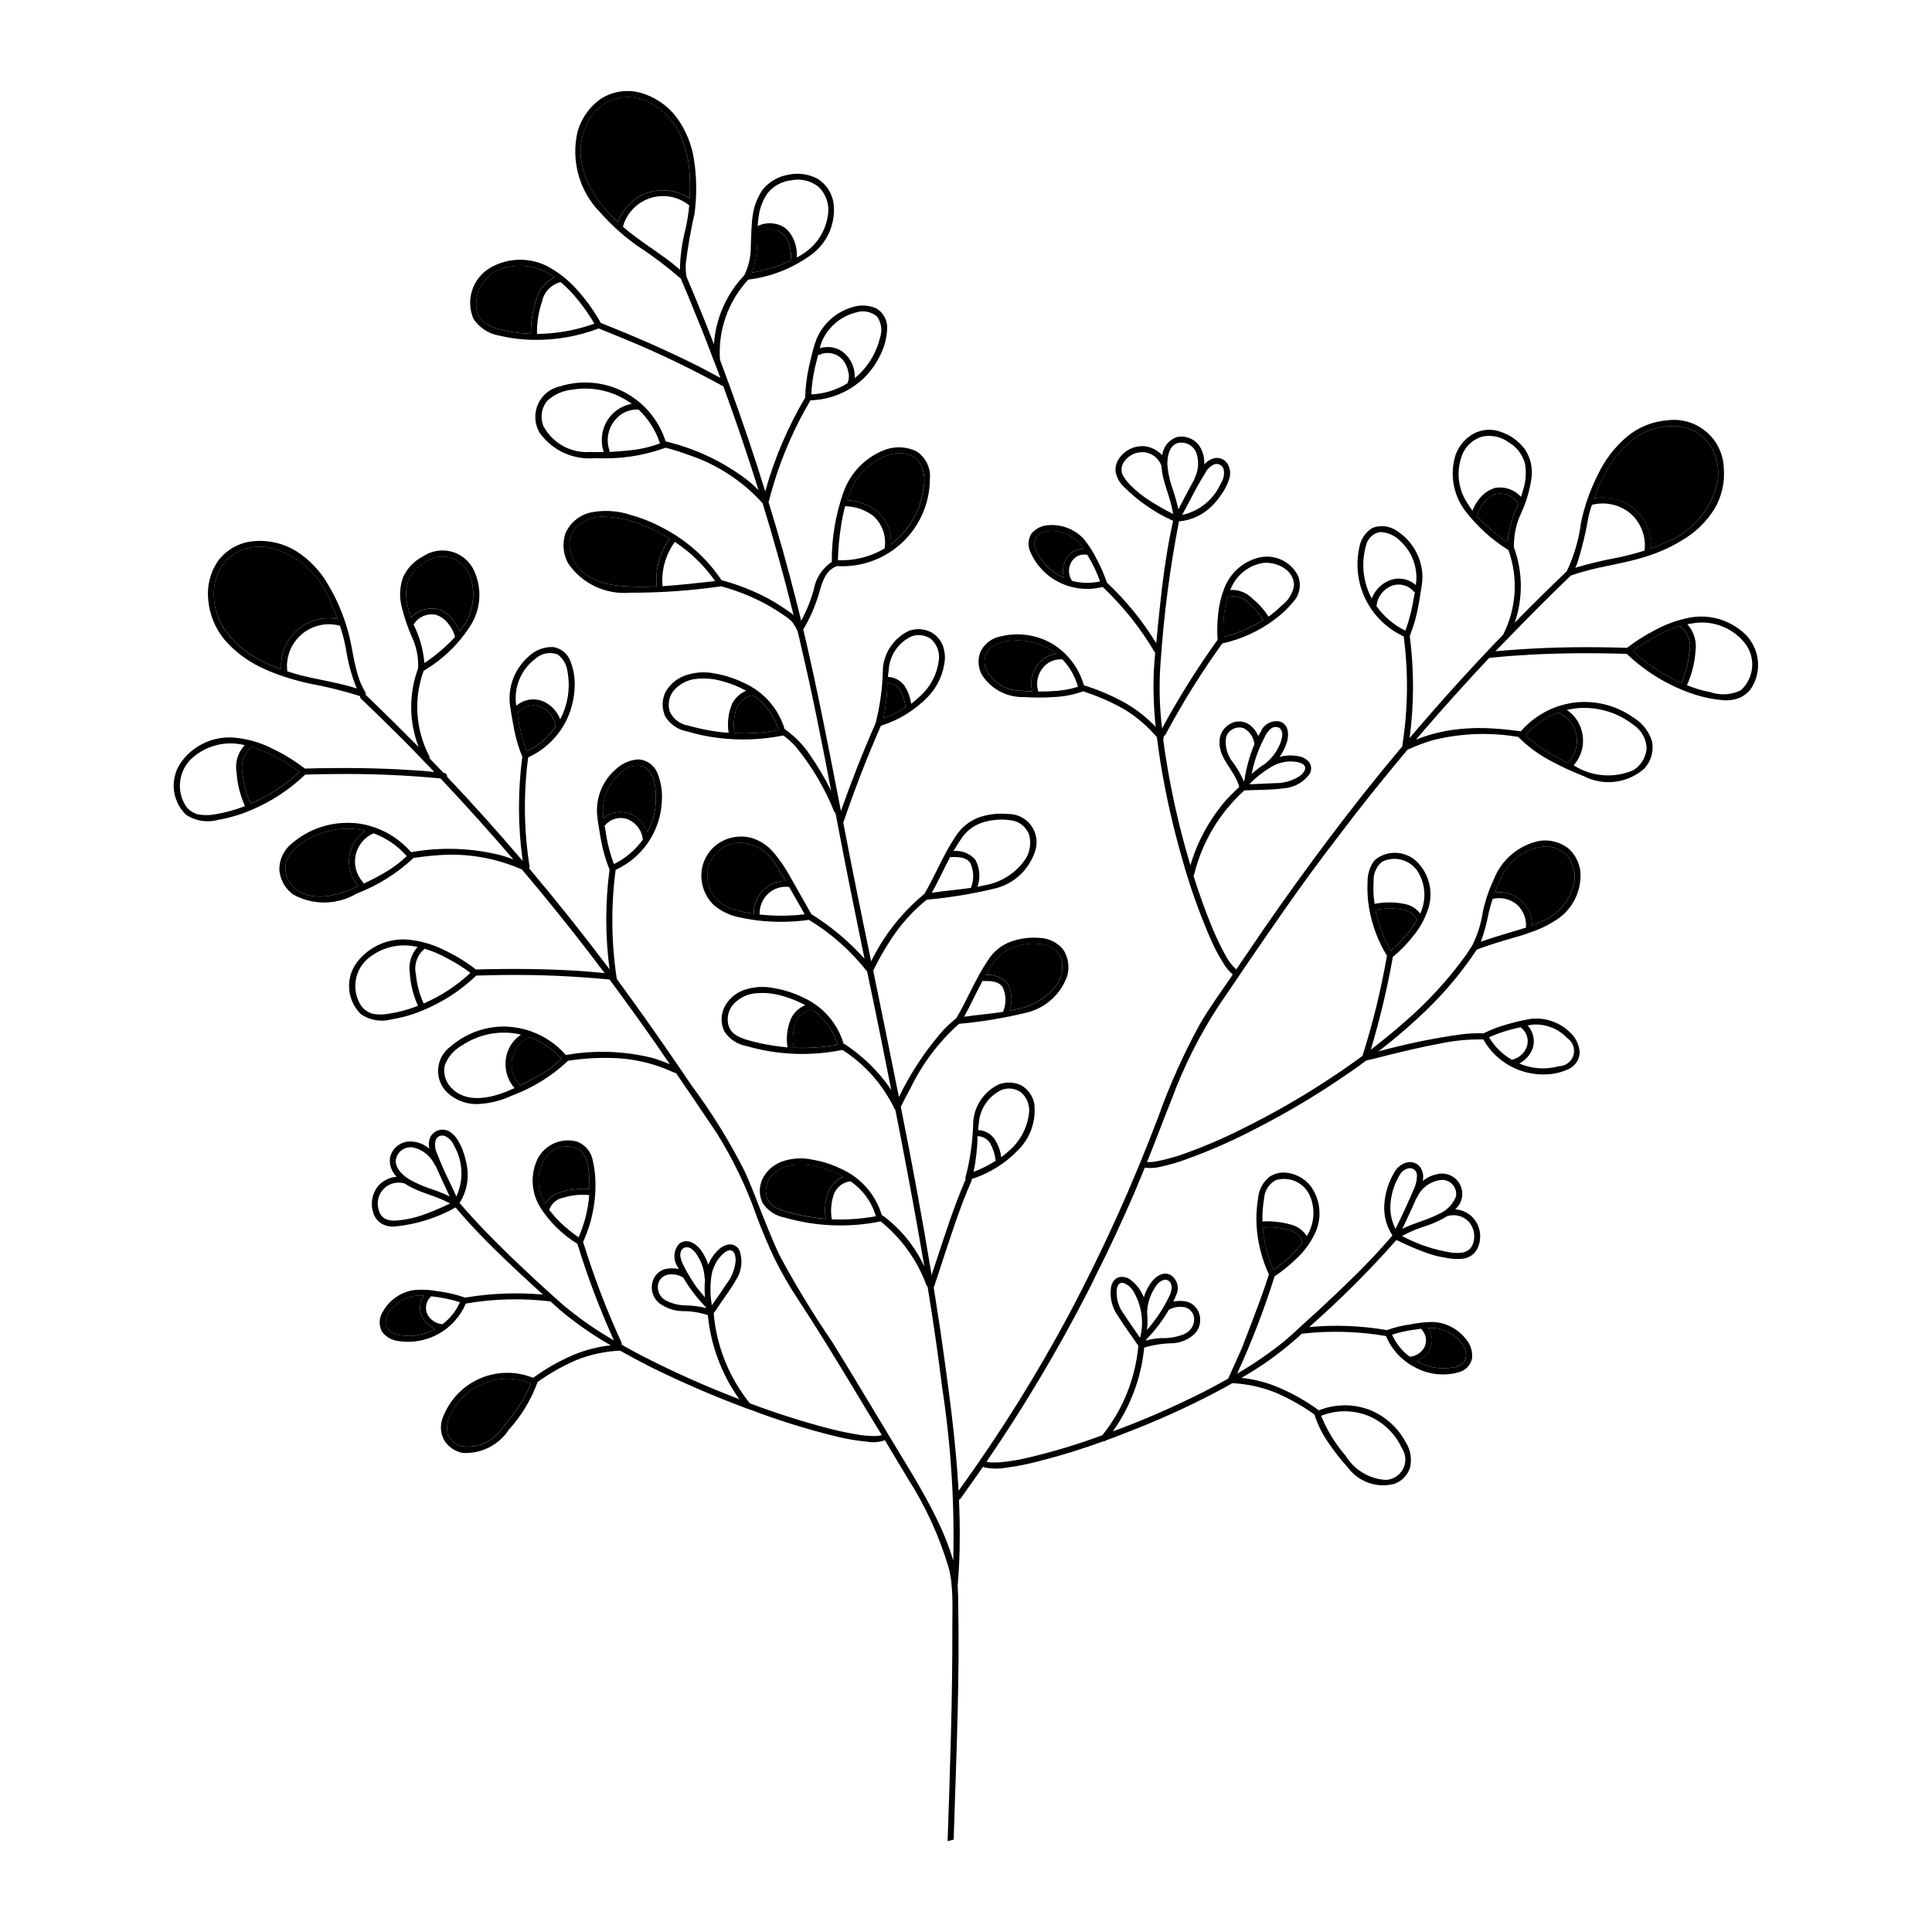
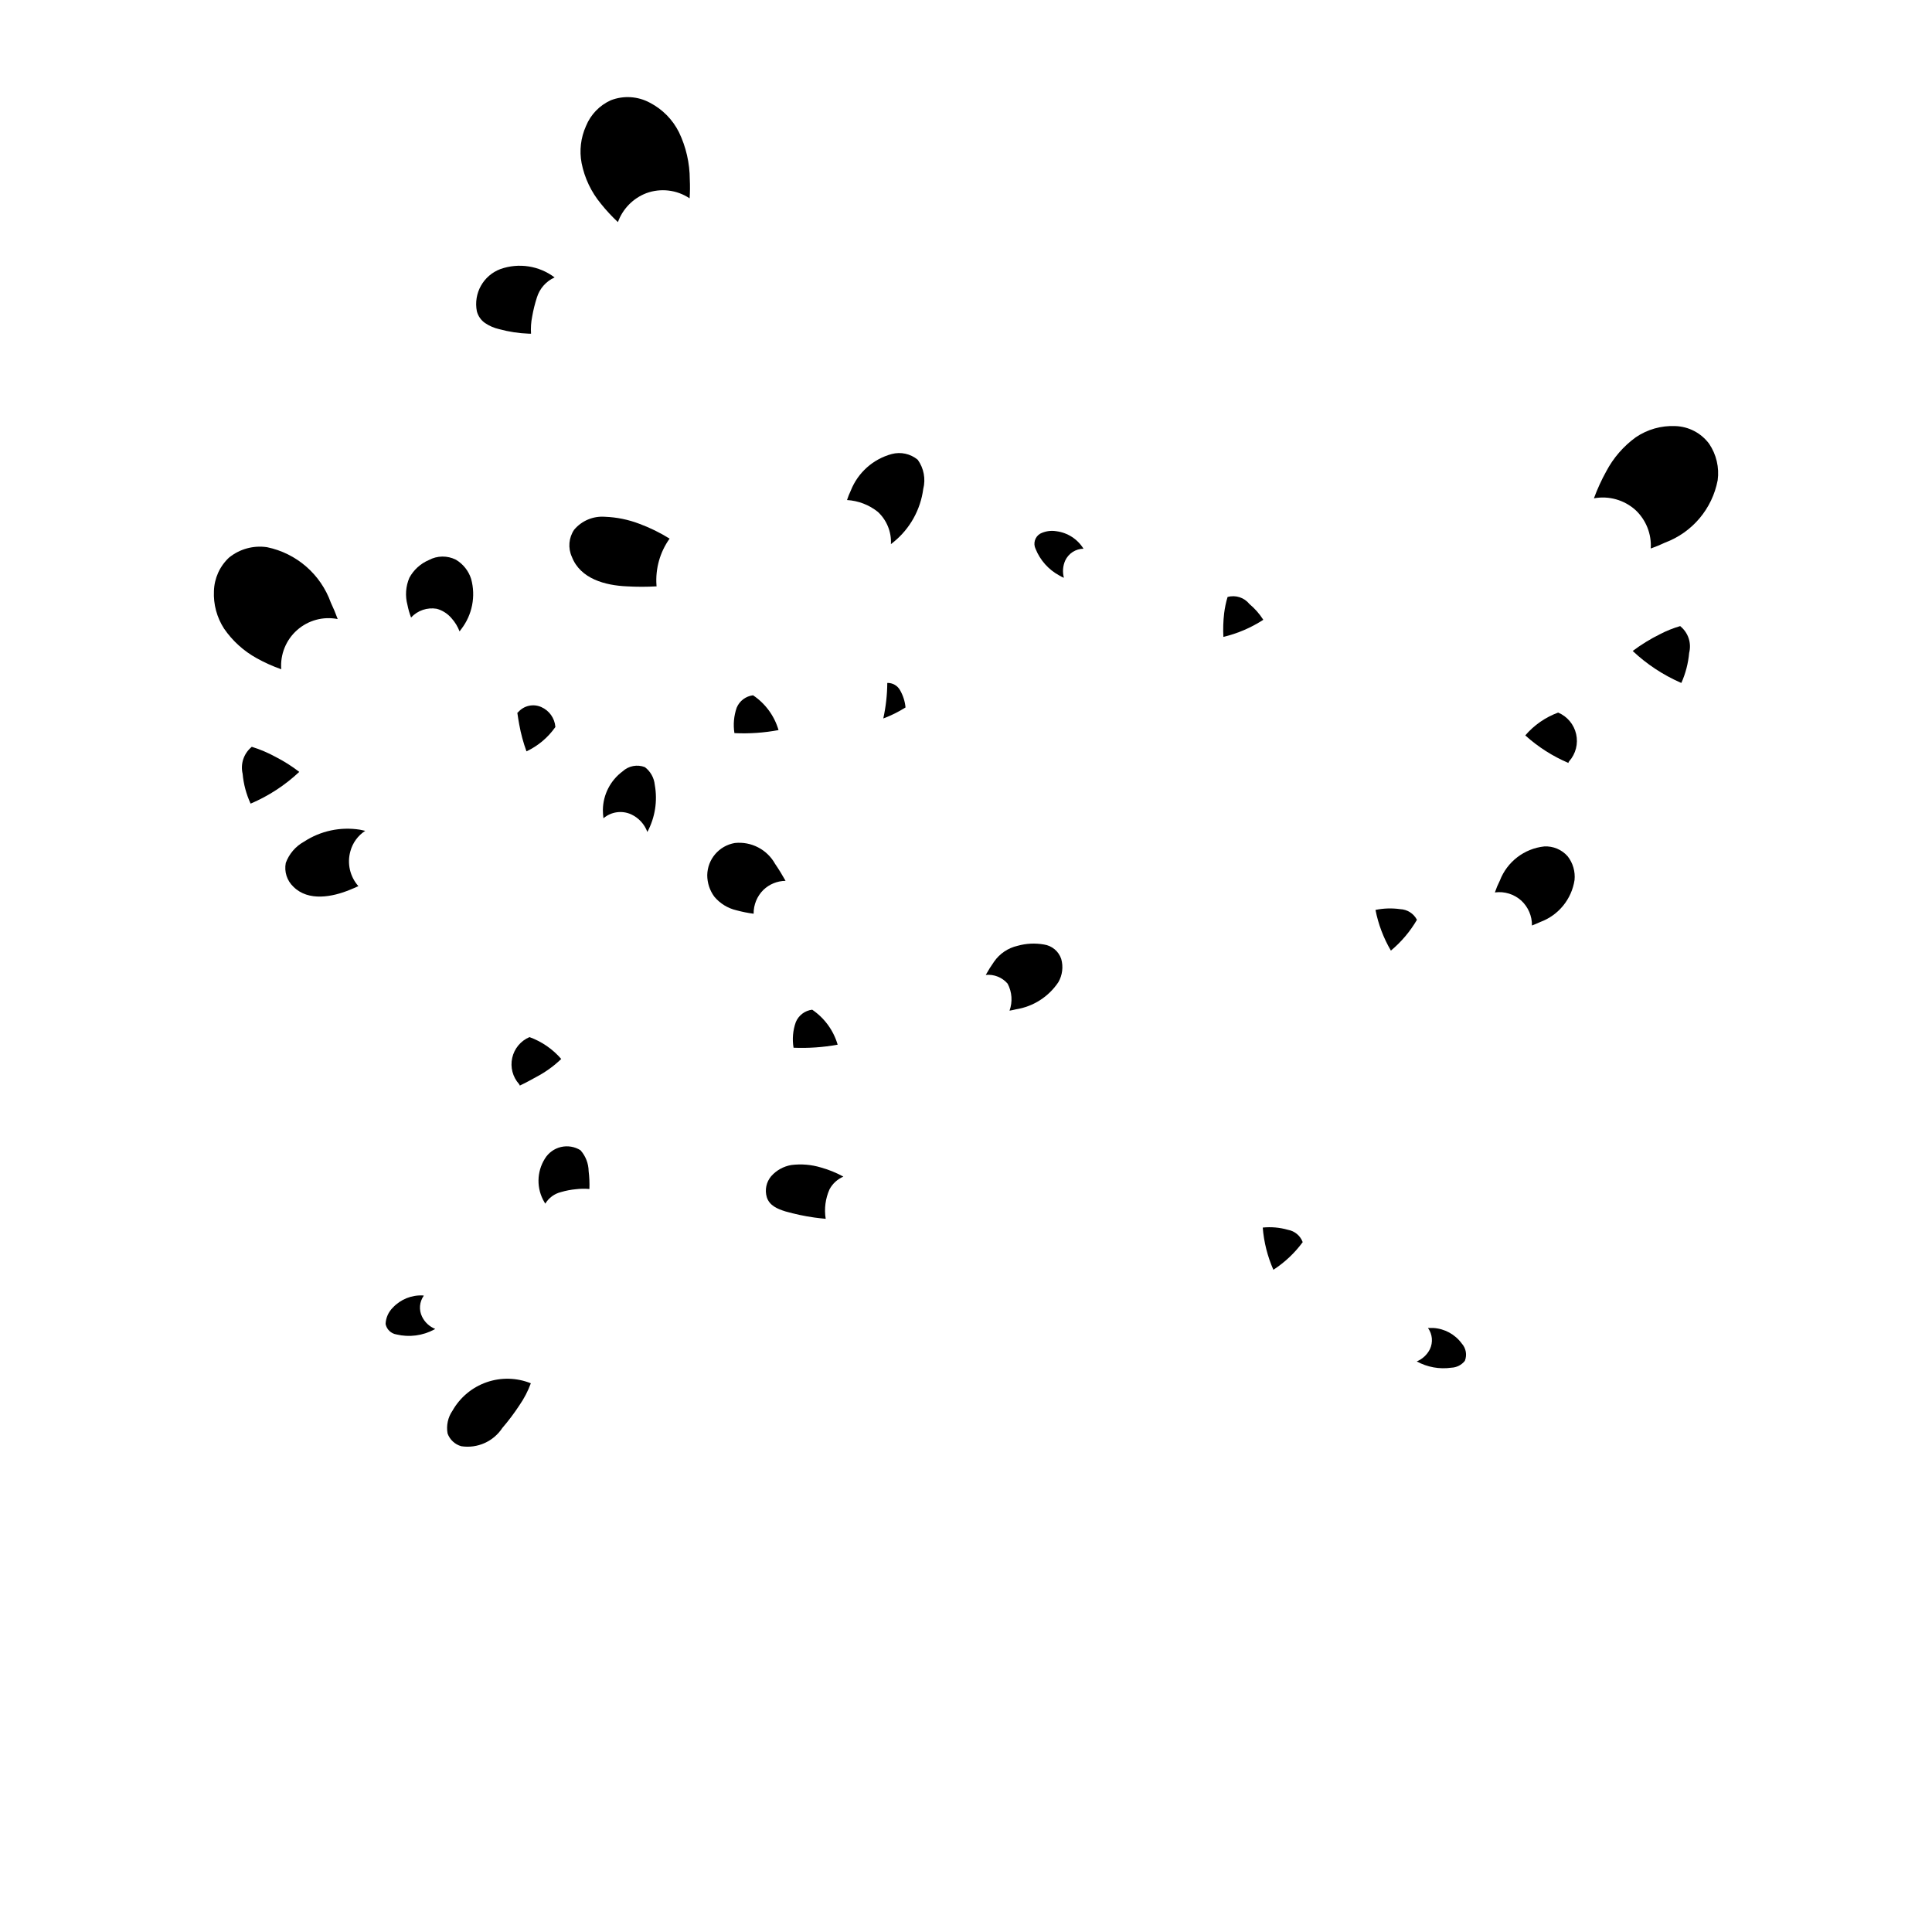
<svg xmlns="http://www.w3.org/2000/svg" fill="#000000" width="800px" height="800px" version="1.1" viewBox="144 144 512 512">
  <g>
    <path d="m208.3 349.06c0.242 2.738 0.961 5.414 2.113 7.91 4.762-2.019 9.129-4.871 12.898-8.414-1.941-1.496-4.016-2.812-6.195-3.93-2.035-1.121-4.18-2.035-6.398-2.719l-0.152 0.152v-0.004c-2 1.73-2.875 4.43-2.266 7.004z" />
    <path d="m214.75 289.01c-3.598-0.531-7.254 0.477-10.074 2.773-2.457 2.305-3.891 5.496-3.981 8.867-0.164 3.504 0.77 6.973 2.672 9.926 2.234 3.258 5.203 5.949 8.664 7.859 2.078 1.156 4.254 2.133 6.5 2.922-0.301-3.918 1.246-7.754 4.184-10.363 2.934-2.609 6.922-3.699 10.777-2.938-0.531-1.477-1.137-2.922-1.812-4.336-2.684-7.523-9.102-13.102-16.93-14.711z" />
    <path d="m236.86 369.57c0.605-2.223 2.004-4.141 3.93-5.394-0.453-0.102-0.957-0.203-1.41-0.301-5.16-0.82-10.441 0.312-14.812 3.176-2.238 1.234-3.957 3.238-4.836 5.641-0.449 2.305 0.312 4.684 2.016 6.297 3.981 3.981 10.379 2.719 15.012 0.805 0.754-0.301 1.461-0.605 2.215-0.957l0.004 0.004c-2.242-2.527-3.043-6.023-2.117-9.27z" />
    <path d="m249.06 497.64c3.387 0.812 6.957 0.344 10.023-1.309 0.09-0.039 0.176-0.09 0.254-0.152-1.52-0.609-2.758-1.758-3.477-3.223-0.895-1.809-0.719-3.957 0.453-5.594-0.051 0-0.102-0.051-0.203-0.051-3.016-0.164-5.949 1.02-8.008 3.223-1.164 1.152-1.848 2.699-1.918 4.336 0.285 1.434 1.43 2.539 2.875 2.769z" />
    <path d="m263.67 307.85c0.914 1.02 1.629 2.195 2.117 3.477l0.453-0.605c2.91-3.777 3.879-8.699 2.617-13.301-0.676-2.129-2.109-3.938-4.027-5.086-2.273-1.152-4.969-1.117-7.207 0.098-2.191 0.938-4.004 2.59-5.137 4.688-0.973 2.277-1.148 4.812-0.504 7.203 0.223 1.133 0.543 2.246 0.957 3.324 1.73-1.867 4.289-2.738 6.801-2.316 1.535 0.422 2.906 1.301 3.93 2.519z" />
    <path d="m263.92 517.84c-1.219 1.762-1.691 3.938-1.309 6.047 0.594 1.645 1.945 2.902 3.629 3.375 4.262 0.656 8.512-1.234 10.883-4.836 1.621-1.883 3.117-3.871 4.481-5.945 1.273-1.828 2.305-3.809 3.074-5.894-3.75-1.512-7.922-1.609-11.742-0.273-3.816 1.332-7.019 4.008-9.016 7.527z" />
    <path d="m284.32 418.84c-2.324 0.992-4.031 3.047-4.578 5.512-0.551 2.469 0.121 5.047 1.809 6.934 0.094 0.117 0.164 0.254 0.199 0.402 1.512-0.707 2.973-1.512 4.434-2.316 2.394-1.266 4.598-2.859 6.551-4.734-2.266-2.621-5.16-4.617-8.414-5.797z" />
    <path d="m284.73 232.43c-0.102-1.516 0-3.043 0.301-4.531 0.301-1.727 0.723-3.426 1.262-5.09 0.73-2.356 2.438-4.281 4.684-5.289-4.109-3.102-9.504-3.934-14.355-2.219-4.539 1.699-7.18 6.43-6.25 11.188 0.328 1.266 1.094 2.371 2.168 3.121 1.133 0.762 2.398 1.309 3.727 1.613 2.582 0.703 5.238 1.109 7.91 1.207z" />
    <path d="m281.1 332.89c0.152 1.059 0.301 2.066 0.504 3.125 0.438 2.418 1.078 4.793 1.918 7.102 3.07-1.441 5.711-3.668 7.656-6.449v-0.051 0.004c-0.188-2.301-1.617-4.312-3.727-5.242-2.102-0.941-4.57-0.41-6.098 1.312-0.07 0.082-0.156 0.148-0.254 0.199z" />
    <path d="m288.41 451.04c-2.215 3.512-2.273 7.969-0.152 11.535 0.102 0.152 0.152 0.25 0.25 0.402v0.004c0.926-1.543 2.434-2.652 4.184-3.074 1.297-0.383 2.633-0.637 3.981-0.758 1.168-0.141 2.352-0.16 3.527-0.051 0.059-1.578-0.012-3.164-0.203-4.734-0.035-2.047-0.805-4.012-2.168-5.543-1.539-0.961-3.402-1.266-5.172-0.852-1.766 0.418-3.297 1.52-4.246 3.07z" />
    <path d="m303.27 198.02c1.375 1.723 2.875 3.336 4.484 4.84 1.277-3.519 4.016-6.312 7.508-7.66 3.824-1.41 8.098-0.906 11.488 1.359 0.117-1.66 0.133-3.324 0.051-4.984-0.012-4.344-0.992-8.633-2.875-12.547-1.68-3.352-4.379-6.086-7.707-7.809-3.18-1.719-6.957-1.957-10.328-0.656-3.004 1.348-5.367 3.801-6.602 6.852-1.383 3.078-1.789 6.508-1.156 9.824 0.789 3.965 2.555 7.672 5.137 10.781z" />
    <path d="m309.01 348.41c-3.234 2.391-5.172 6.152-5.242 10.176 0 0.758 0.051 1.516 0.152 2.266 2.027-1.73 4.871-2.144 7.305-1.059 2.012 0.922 3.574 2.609 4.332 4.688 2.047-3.824 2.738-8.227 1.965-12.496-0.184-1.855-1.133-3.555-2.617-4.684-2.016-0.785-4.301-0.355-5.894 1.109z" />
    <path d="m304.32 280.95c-3.113-0.234-6.148 1.039-8.16 3.426-1.449 2.129-1.68 4.863-0.605 7.203 2.266 5.844 8.867 7.559 14.559 7.809 2.637 0.152 5.277 0.152 7.91 0-0.039-0.094-0.059-0.199-0.051-0.301-0.309-4.394 0.918-8.758 3.477-12.344-2.527-1.578-5.211-2.894-8.008-3.93-2.918-1.117-6-1.746-9.121-1.863z" />
    <path d="m350.32 337.48c-1.102-3.769-3.488-7.035-6.754-9.219-1.926 0.23-3.582 1.48-4.332 3.273-0.754 2.164-0.961 4.484-0.605 6.75 3.914 0.188 7.84-0.082 11.691-0.805z" />
    <path d="m346.29 379.85c1.582-1.531 3.691-2.394 5.894-2.418-0.855-1.512-1.762-3.023-2.769-4.484-2.121-3.828-6.332-6.012-10.684-5.543-4.164 0.711-7.234 4.289-7.305 8.516 0 2.047 0.652 4.039 1.863 5.691 1.516 1.824 3.586 3.098 5.894 3.629 1.492 0.402 3.004 0.707 4.535 0.906-0.027-2.359 0.898-4.633 2.57-6.297z" />
-     <path d="m353.09 208.75c-0.41-1.723-1.648-3.129-3.301-3.754-1.656-0.625-3.516-0.391-4.961 0.629-0.051 0.051-0.102 0.102-0.152 0.102 0.191 3.562-0.27 7.133-1.359 10.527 3.504-0.633 6.922-1.68 10.176-3.121v-0.102c0.223-1.438 0.086-2.91-0.402-4.281z" />
    <path d="m354.3 421.66c3.914 0.16 7.832-0.109 11.688-0.809-1.102-3.781-3.492-7.059-6.75-9.27-1.93 0.234-3.586 1.484-4.336 3.273-0.781 2.18-0.988 4.523-0.602 6.805z" />
    <path d="m362.82 467c-0.43-2.644-0.078-5.359 1.008-7.809 0.805-1.512 2.102-2.703 3.68-3.375-1.883-1.031-3.879-1.844-5.945-2.418-2.547-0.77-5.223-0.992-7.859-0.656-2.07 0.352-3.953 1.402-5.34 2.973-1.293 1.539-1.727 3.617-1.16 5.543 0.707 2.266 2.871 3.125 4.938 3.777 2.496 0.711 5.039 1.25 7.606 1.613 1.059 0.152 2.066 0.254 3.074 0.352z" />
    <path d="m379.14 324.98c-0.023 3.168-0.379 6.328-1.059 9.422 2.059-0.77 4.035-1.75 5.894-2.922-0.152-1.613-0.652-3.18-1.461-4.586-0.68-1.215-1.98-1.953-3.375-1.914z" />
    <path d="m380.86 287.6c4.289-3.504 7.082-8.512 7.809-14.004 0.688-2.676 0.152-5.519-1.461-7.758-1.922-1.59-4.492-2.156-6.902-1.512-4.934 1.336-8.945 4.922-10.832 9.672-0.391 0.816-0.727 1.66-1.008 2.519 2.977 0.172 5.828 1.266 8.16 3.121 2.375 2.195 3.652 5.336 3.477 8.566z" />
    <path d="m413.25 411.48c4.586-0.727 8.66-3.336 11.234-7.203 1.07-1.863 1.34-4.078 0.754-6.148-0.684-2.035-2.457-3.516-4.582-3.828-2.332-0.41-4.727-0.293-7.004 0.352-2.516 0.578-4.723 2.066-6.199 4.184-0.801 1.133-1.543 2.312-2.215 3.527 2.191-0.215 4.356 0.648 5.793 2.316 1.172 2.207 1.355 4.805 0.504 7.156 0.555-0.102 1.16-0.203 1.715-0.355z" />
-     <path d="m423.48 316.92c-3.367-2.469-7.539-3.586-11.688-3.125-2.086 0.055-4.082 0.84-5.644 2.215-1.191 1.414-1.555 3.344-0.957 5.09 1.734 3.746 5.547 6.09 9.672 5.945 0.887 0.102 1.781 0.152 2.672 0.152-0.652-2.539-0.051-5.234 1.613-7.258 1.211-1.434 2.887-2.394 4.734-2.719-0.152-0.102-0.25-0.203-0.402-0.301z" />
    <path d="m418.44 289.46c1.211 3.016 3.438 5.512 6.297 7.055 0.383 0.242 0.789 0.445 1.211 0.605-0.414-1.523-0.289-3.144 0.352-4.586 0.887-1.879 2.762-3.09 4.836-3.121-1.578-2.555-4.227-4.258-7.203-4.637-1.461-0.242-2.961-0.012-4.281 0.656-1.387 0.824-1.914 2.574-1.211 4.027z" />
    <path d="m468.41 306.54c-0.242 2.07-0.309 4.16-0.199 6.246 3.758-0.898 7.336-2.434 10.578-4.535-1.004-1.574-2.242-2.984-3.676-4.18-1.383-1.727-3.664-2.461-5.793-1.863-0.43 1.414-0.73 2.863-0.91 4.332z" />
    <path d="m478.64 469.32c0.305 3.859 1.258 7.641 2.82 11.184 3.004-1.949 5.633-4.426 7.758-7.305v-0.051c-0.633-1.684-2.106-2.91-3.879-3.227-2.176-0.629-4.449-0.832-6.699-0.602z" />
    <path d="m512.6 395.92c2.758-2.297 5.094-5.059 6.902-8.16 0-0.051-0.051-0.051-0.051-0.102-0.883-1.617-2.547-2.648-4.383-2.723-2.18-0.309-4.394-0.242-6.551 0.203 0.746 3.797 2.125 7.441 4.082 10.781z" />
    <path d="m532.2 504.64c0.625-1.559 0.312-3.336-0.809-4.586-1.773-2.434-4.547-3.949-7.555-4.129h-1.41c1.188 1.645 1.379 3.809 0.504 5.641-0.738 1.457-1.969 2.602-3.477 3.223 2.797 1.531 6.012 2.117 9.168 1.664 1.398-0.051 2.707-0.715 3.578-1.812z" />
-     <path d="m543.54 287.65c0.34-3.535 1.312-6.984 2.871-10.176-0.027 0-0.051-0.023-0.051-0.051-1.238-1.969-3.562-2.973-5.844-2.519-1.238 0.359-2.332 1.098-3.125 2.117-0.953 1.078-1.629 2.375-1.965 3.777 2.406 2.617 5.133 4.918 8.113 6.852z" />
    <path d="m547.16 382.67c1.832 1.703 2.859 4.098 2.824 6.598 0.754-0.301 1.512-0.605 2.266-0.957 4.793-1.785 8.242-6.027 9.02-11.082 0.227-2.254-0.422-4.512-1.816-6.297-1.555-1.777-3.84-2.742-6.195-2.621-5.32 0.566-9.875 4.07-11.789 9.07-0.512 1.008-0.949 2.051-1.309 3.121 2.539-0.34 5.098 0.453 7 2.168z" />
    <path d="m556.93 332.84c-3.375 1.238-6.375 3.32-8.715 6.047 3.379 3.055 7.246 5.523 11.438 7.305 0-0.172 0.074-0.336 0.199-0.453 1.738-1.965 2.422-4.641 1.844-7.195-0.578-2.559-2.352-4.68-4.766-5.703z" />
    <path d="m577.44 279.18c2.789 2.625 4.266 6.356 4.027 10.18 1.289-0.457 2.547-0.977 3.781-1.562 7.219-2.691 12.512-8.957 13.953-16.527 0.461-3.391-0.348-6.836-2.266-9.672-2.117-2.848-5.422-4.574-8.969-4.684-3.723-0.164-7.394 0.879-10.477 2.973-3.258 2.371-5.93 5.453-7.812 9.016-1.273 2.297-2.367 4.691-3.273 7.156 3.965-0.734 8.043 0.422 11.035 3.121z" />
    <path d="m583.89 312.08c-2.535 1.254-4.945 2.738-7.207 4.434 3.738 3.516 8.047 6.359 12.746 8.414 0.051 0 0.102 0.051 0.152 0.051 1.121-2.519 1.82-5.211 2.066-7.961 0.648-2.551-0.211-5.246-2.219-6.949l-0.152-0.152h0.004c-1.867 0.543-3.672 1.266-5.391 2.164z" />
-     <path d="m395.82 371.08c0.102 0 0.152 0.051 0.25 0.051 1.762-0.051 4.031-0.051 5.09 1.613 0.922 2.004 0.996 4.293 0.203 6.348-0.051 0.051-0.051 0.102-0.051 0.203-3.426 0.504-6.902 0.754-10.379 1.309 1.762-3.125 3.227-6.398 4.887-9.523zm6.199 83.484c0.633-3.121 0.984-6.289 1.055-9.473 1.391 0.027 2.668 0.77 3.379 1.965 0.77 1.418 1.246 2.977 1.41 4.586-1.855 1.152-3.812 2.129-5.844 2.922zm-23.934-120.16c0.68-3.094 1.035-6.254 1.059-9.422 1.395-0.039 2.695 0.699 3.375 1.914 0.809 1.406 1.309 2.973 1.461 4.586-1.859 1.172-3.836 2.152-5.894 2.922zm26.5 69.574c1.812 0 4.031-0.051 5.141 1.664 0.93 1.984 0.984 4.269 0.152 6.297v0.203c-3.477 0.555-6.953 0.805-10.379 1.309 1.715-3.074 3.176-6.348 4.887-9.523v0.004c0.059 0.039 0.129 0.055 0.199 0.051zm37.332 88.367v0.004c-1.473-1.887-2.176-4.266-1.965-6.652 0.152-0.957 0.605-1.965 1.762-1.715l0.004 0.004c0.973 0.363 1.816 1.012 2.418 1.863 2.344 3.699 3.09 8.188 2.066 12.445l-0.152 0.152c-1.359-2.066-2.82-4.031-4.133-6.098zm-205.05-122.77c-0.926 3.246-0.125 6.742 2.117 9.27-0.754 0.352-1.461 0.656-2.215 0.957-4.637 1.914-11.035 3.176-15.012-0.805l-0.004-0.004c-1.703-1.613-2.465-3.992-2.016-6.297 0.879-2.402 2.598-4.406 4.836-5.641 4.371-2.863 9.652-3.996 14.812-3.176 0.453 0.102 0.957 0.203 1.41 0.301-1.926 1.254-3.324 3.172-3.93 5.394zm-1.207-53.707c0.539 3.625 1.504 7.176 2.871 10.578l-1.512-0.453c-4.383-1.258-8.867-1.914-13.25-3.023-1.211-0.301-2.418-0.656-3.629-1.059-0.457-3.668 0.941-7.324 3.731-9.75 2.789-2.426 6.606-3.305 10.176-2.34h0.051c0.652 1.98 1.172 4 1.562 6.047zm245.81 164.64c-1.562-3.543-2.516-7.324-2.82-11.184 2.25-0.23 4.523-0.027 6.699 0.602 1.773 0.316 3.246 1.543 3.879 3.227v0.051c-2.125 2.879-4.754 5.356-7.758 7.305zm66.754-141.62c2.34-2.727 5.34-4.809 8.715-6.047 2.414 1.023 4.188 3.144 4.766 5.703 0.578 2.555-0.105 5.231-1.844 7.195-0.125 0.117-0.199 0.281-0.199 0.453-4.191-1.781-8.059-4.25-11.438-7.305zm-211.14 76.93c-0.566-1.922-0.133-4.004 1.156-5.539 1.387-1.574 3.273-2.625 5.34-2.973 2.637-0.34 5.316-0.117 7.859 0.652 2.07 0.574 4.066 1.387 5.945 2.422-1.574 0.672-2.871 1.863-3.676 3.375-1.09 2.449-1.438 5.16-1.008 7.809-1.008-0.102-2.016-0.203-3.074-0.352v-0.004c-2.57-0.359-5.109-0.898-7.606-1.609-2.066-0.656-4.234-1.512-4.938-3.781zm1.562-77.535h-0.004c-0.355-2.266-0.148-4.586 0.605-6.75 0.75-1.793 2.406-3.043 4.332-3.273 3.266 2.184 5.652 5.449 6.754 9.219-3.852 0.723-7.777 0.992-11.691 0.805zm134.97 12.746c-0.758-1.77-1.723-3.441-2.871-4.988-1.535-1.871-2.191-4.309-1.816-6.699 0.309-0.938 0.973-1.711 1.852-2.156 0.879-0.445 1.898-0.52 2.836-0.211 1.574 0.863 2.629 2.445 2.82 4.231-1.285 3.102-2.184 6.352-2.668 9.676zm103.08-34.512c2.262-1.695 4.672-3.18 7.207-4.434 1.719-0.898 3.523-1.621 5.391-2.164l0.152 0.152h-0.004c2.008 1.703 2.867 4.398 2.219 6.949-0.246 2.75-0.945 5.441-2.066 7.961-0.051 0-0.102-0.051-0.152-0.051-4.699-2.055-9.008-4.898-12.746-8.414zm3.68 25.844v0.004c-0.191 2.367-1.504 4.5-3.527 5.742-5.102 2.207-10.965 1.754-15.668-1.207-0.051 0-0.102-0.051-0.152-0.102 2.25-2.504 3.047-5.988 2.117-9.219-0.602-2.234-2-4.172-3.93-5.441 1.094-0.25 2.207-0.418 3.324-0.504 5.234-0.309 10.402 1.32 14.512 4.582 2.023 1.402 3.258 3.688 3.324 6.148zm-4.031-62.066c2.629 2.469 3.922 6.043 3.477 9.625-2.266 0.707-4.535 1.309-6.902 1.812-3.859 0.703-7.676 1.613-11.438 2.719 0.152-0.402 0.352-0.754 0.504-1.16v0.004c1.309-4.121 2.32-8.332 3.023-12.598 0.25-0.957 0.504-1.914 0.855-2.871 0.027 0 0.051-0.023 0.051-0.051 3.68-0.926 7.578 0.016 10.43 2.519zm20.605-18.691c1.918 2.836 2.727 6.281 2.266 9.672-1.441 7.57-6.734 13.836-13.953 16.527-1.234 0.586-2.492 1.105-3.781 1.562 0.277-3.93-1.289-7.766-4.246-10.375-2.953-2.606-6.949-3.688-10.816-2.926 0.906-2.465 2-4.859 3.273-7.156 1.883-3.562 4.555-6.644 7.812-9.016 3.082-2.094 6.754-3.137 10.477-2.973 3.547 0.109 6.852 1.836 8.969 4.684zm8.363 65.344c-2.551 1.234-5.488 1.395-8.16 0.453-2.086-0.402-4.129-1.012-6.098-1.812 1.281-2.832 2.051-5.867 2.266-8.969 0.398-2.606-0.398-5.25-2.164-7.203 0.402-0.051 0.855-0.152 1.258-0.203 2.539-0.469 5.152-0.254 7.578 0.621 2.43 0.879 4.578 2.383 6.227 4.367 3.184 3.801 2.781 9.438-0.906 12.746zm-365.16 50.785c-1.754-1.953-2.453-4.629-1.883-7.188 0.57-2.559 2.34-4.688 4.754-5.711 3.379 1.254 6.394 3.332 8.766 6.047-1.996 1.895-4.231 3.519-6.648 4.836-1.562 0.906-3.176 1.715-4.785 2.469h-0.004c-0.023-0.168-0.094-0.324-0.199-0.453zm65.344-114.41c-0.902-2.644-0.41-5.562 1.309-7.762 1.48-2.031 3.891-3.172 6.398-3.019 2.633 2.453 4.594 5.539 5.695 8.965-2.82 1.043-5.769 1.688-8.77 1.914-1.512 0.152-3.074 0.25-4.586 0.352l0.004 0.004c0.008-0.152-0.008-0.309-0.051-0.453zm-0.754 102.52c-0.152-1.008-0.352-2.066-0.504-3.074h-0.004c0.094-0.055 0.18-0.121 0.254-0.199 1.531-1.715 3.981-2.262 6.098-1.359 2.109 0.961 3.551 2.977 3.777 5.289-1.984 2.762-4.613 4.992-7.66 6.5-0.875-2.32-1.535-4.715-1.965-7.156zm-0.957-7.254h-0.004c0.07-4.023 2.008-7.785 5.242-10.176 1.594-1.465 3.879-1.895 5.894-1.109 1.484 1.129 2.434 2.828 2.617 4.684 0.773 4.269 0.082 8.672-1.965 12.496-0.758-2.078-2.32-3.766-4.332-4.688-2.434-1.086-5.277-0.672-7.305 1.059-0.102-0.75-0.152-1.508-0.152-2.266zm124.29-60.711c-0.895-1.348-1.027-3.062-0.355-4.531 0.684-1.609 2.348-2.578 4.082-2.371 0.094 0.051 0.207 0.051 0.301 0 1.395 2.242 2.543 4.621 3.426 7.106-2.461 0.555-5.019 0.504-7.453-0.152zm-134.62 163.49c2.168-0.672 4.445-0.895 6.703-0.656-0.309 3.859-1.262 7.641-2.824 11.184-1.711-1.18-3.328-2.496-4.836-3.93-1.07-1.051-2.062-2.18-2.973-3.375 0.051 0 0.051 0 0.051-0.051 0.609-1.691 2.102-2.91 3.879-3.172zm7.055-197.59c-5.195 0.402-10.133-2.336-12.543-6.953-0.84-2.184-0.477-4.648 0.957-6.5 1.852-1.766 4.25-2.848 6.801-3.074 5.199-0.852 10.527 0.301 14.91 3.227 0.266 0.168 0.52 0.352 0.758 0.555-2.316 0.414-4.398 1.668-5.844 3.523-1.355 1.742-2.086 3.891-2.066 6.098-0.008 1.062 0.16 2.117 0.504 3.125-1.16 0.051-2.316 0.051-3.477 0zm-4.938 27.809c-1.074-2.34-0.844-5.074 0.605-7.203 2.012-2.387 5.047-3.66 8.16-3.426 3.121 0.117 6.203 0.746 9.121 1.863 2.797 1.035 5.481 2.352 8.008 3.93-2.559 3.586-3.785 7.949-3.477 12.344-0.008 0.102 0.012 0.207 0.051 0.301-2.633 0.152-5.273 0.152-7.91 0-5.691-0.25-12.293-1.965-14.559-7.809zm29.875 188.38c-0.707-1.41-1.863-3.527-0.605-4.988h0.004c0.68-0.57 1.664-0.59 2.367-0.051 0.762 0.574 1.383 1.316 1.812 2.168 1.043 1.723 1.633 3.68 1.715 5.691 0.051 0.102 0.051 0.152 0.102 0.25l-0.004 0.004c-0.148 1.59-0.148 3.191 0 4.785-0.805-0.906-1.562-1.863-2.316-2.82-1.129-1.613-2.156-3.297-3.074-5.039zm-9.219-308.73c3.328 1.723 6.027 4.457 7.707 7.809 1.883 3.914 2.863 8.203 2.875 12.547 0.082 1.66 0.066 3.324-0.051 4.984-3.391-2.266-7.664-2.769-11.488-1.359-3.492 1.348-6.231 4.141-7.508 7.66-1.609-1.504-3.109-3.117-4.484-4.84-2.582-3.109-4.348-6.816-5.137-10.781-0.633-3.316-0.227-6.746 1.156-9.824 1.234-3.051 3.598-5.504 6.602-6.852 3.371-1.301 7.148-1.062 10.328 0.656zm7.961 44.234c-0.402-0.301-0.754-0.656-1.109-0.957-3.426-2.82-7.203-5.141-10.73-7.809-1.109-0.805-2.215-1.715-3.273-2.621 0.973-3.57 3.68-6.414 7.195-7.57 3.519-1.156 7.383-0.469 10.285 1.828 0.051 0 0.051 0.051 0.102 0.051-0.195 2.082-0.516 4.152-0.957 6.195-0.949 3.551-1.457 7.207-1.512 10.883zm-3.074 266.31c1.359-0.207 2.746 0.062 3.93 0.758 1.68 2.875 3.711 5.535 6.047 7.91v0.203-0.004c-1.633-0.414-3.305-0.648-4.988-0.703-1.961 0.047-3.902-0.406-5.644-1.312-1.453-0.766-2.289-2.344-2.113-3.981 0.16-1.473 1.301-2.656 2.769-2.871zm64.438-169.13c1.719-0.629 3.633-0.383 5.141 0.656 1.449 1.281 2.246 3.152 2.164 5.09-0.344 4.051-2.285 7.801-5.391 10.426-0.656 0.605-1.309 1.16-2.016 1.715-0.203-1.688-0.789-3.309-1.711-4.734-1.02-1.457-2.66-2.352-4.434-2.422 0.051-0.555 0.102-1.109 0.203-1.664l-0.004 0.004c0.168-3.914 2.496-7.41 6.047-9.07zm125.6 223.54c-4.367-0.301-8.316-2.707-10.582-6.449-2.719-3.129-4.898-6.688-6.449-10.531 4.438-1.789 9.426-1.586 13.703 0.555 3.41 1.734 6.129 4.578 7.711 8.062 1.082 1.637 1.191 3.734 0.277 5.477-0.91 1.738-2.699 2.844-4.66 2.887zm5.289-225.05v-0.004c-3.055-1.492-5.688-3.727-7.66-6.496 0.207-2.32 1.652-4.344 3.781-5.293 2.098-0.906 4.539-0.355 6.043 1.363 0.102 0.094 0.223 0.164 0.355 0.199-0.25 1.359-0.504 2.672-0.754 4.031h-0.004c-0.441 2.106-1.027 4.176-1.762 6.195zm-1.359 73.809v-0.004c1.836 0.074 3.5 1.105 4.383 2.723 0 0.051 0.051 0.051 0.051 0.102-1.809 3.102-4.144 5.863-6.902 8.16-1.957-3.34-3.336-6.984-4.082-10.781 2.156-0.445 4.371-0.512 6.551-0.203zm5.289 1.16v-0.004c-1.098-1.449-2.734-2.391-4.535-2.621-2.5-0.461-5.062-0.445-7.559 0.051-0.309-1.949-0.395-3.926-0.25-5.894-0.16-2.027 0.688-4.008 2.266-5.289 3.481-1.695 7.676-0.422 9.625 2.922 1.906 3.32 2.074 7.363 0.453 10.832zm-115.27-24.34c2.281-0.617 4.672-0.738 7.004-0.352 2.133 0.328 3.914 1.797 4.637 3.828 0.547 2.078 0.258 4.285-0.809 6.148-2.543 3.902-6.629 6.543-11.234 7.254-0.555 0.152-1.109 0.25-1.664 0.352 0.836-2.356 0.637-4.953-0.551-7.152-1.434-1.676-3.602-2.543-5.797-2.316 0.707-1.211 1.461-2.418 2.266-3.578h0.004c1.469-2.098 3.656-3.586 6.144-4.184zm11.637 76.73h0.004c-0.336 4.059-2.254 7.824-5.344 10.48-0.656 0.605-1.359 1.16-2.066 1.715h0.004c-0.203-1.691-0.789-3.309-1.715-4.738-0.98-1.5-2.641-2.426-4.434-2.469 0.051-0.555 0.152-1.109 0.203-1.664v0.004c0.207-3.902 2.551-7.371 6.094-9.02 1.703-0.625 3.602-0.383 5.09 0.656 1.441 1.266 2.238 3.117 2.168 5.035zm103.99 57.84c1.203 1.207 1.523 3.035 0.805 4.582-0.762 1.5-2.25 2.492-3.93 2.621-2.047-1.5-3.664-3.516-4.684-5.844 1.68-0.535 3.398-0.938 5.141-1.211 0.805-0.102 1.664-0.25 2.519-0.352 0.047 0.051 0.047 0.152 0.148 0.203zm-8.816-198.4c-2.027 0.918-3.602 2.606-4.383 4.688l-0.301-0.605c-2.043-4.129-2.492-8.863-1.262-13.301 0.363-1.906 1.867-3.394 3.777-3.727 2.094 0.078 4.07 0.984 5.492 2.516 2.922 2.754 4.422 6.688 4.082 10.684-0.059 0.281-0.094 0.566-0.102 0.855-2.004-1.773-4.863-2.207-7.305-1.109zm7.609 157.54c-0.016 1.367-0.34 2.711-0.961 3.93-0.555 1.309-1.109 2.57-1.715 3.879-0.957 2.168-2.016 4.281-3.023 6.398h0.004c-1.09-2.129-1.547-4.523-1.309-6.902 0.219-2.625 1.047-5.16 2.418-7.406 0.531-0.988 1.508-1.664 2.621-1.812 0.516-0.012 1.012 0.184 1.383 0.543 0.367 0.363 0.578 0.855 0.582 1.371zm5.894 10.176c-3.125 1.664-6.648 2.418-9.773 3.981 1.211-2.672 2.519-5.289 3.68-8.012h-0.004c0.082-0.07 0.148-0.156 0.203-0.25 1.168-2.656 3.703-4.457 6.598-4.688 1.113-0.016 2.176 0.465 2.898 1.312 0.723 0.848 1.027 1.977 0.832 3.07-0.805 2.062-2.402 3.715-4.434 4.586zm-237.14-3.074c-2.121-3.566-2.062-8.023 0.152-11.535 0.949-1.551 2.481-2.652 4.246-3.07 1.77-0.414 3.633-0.109 5.172 0.852 1.363 1.531 2.133 3.496 2.168 5.543 0.191 1.57 0.262 3.156 0.203 4.734-1.176-0.109-2.359-0.09-3.527 0.051-1.348 0.121-2.684 0.375-3.981 0.758-1.75 0.422-3.258 1.531-4.184 3.074-0.098-0.152-0.148-0.254-0.25-0.406zm-1.965-230.09c-0.059-2.945 0.402-5.879 1.359-8.664 0.512-2.449 2.367-4.402 4.785-5.039 0.051-0.051 0.051-0.051 0.102-0.051 1.77 1.488 3.375 3.16 4.785 4.988 1.543 1.91 2.941 3.93 4.184 6.047-4.883 1.758-10.027 2.676-15.215 2.719zm82.172 44.031v0.004c0.281-0.859 0.617-1.703 1.008-2.519 1.887-4.75 5.898-8.336 10.832-9.672 2.41-0.645 4.981-0.078 6.902 1.512 1.613 2.238 2.148 5.082 1.461 7.758-0.727 5.492-3.519 10.5-7.809 14.004l-0.754 0.605h-0.004c0.176-3.231-1.102-6.371-3.477-8.566-2.332-1.855-5.184-2.949-8.16-3.121zm-80.359 53.406c-2.445-1.074-5.289-0.641-7.305 1.109-0.125-0.75-0.176-1.508-0.152-2.266 0.074-4.012 1.988-7.766 5.191-10.18 1.605-1.477 3.902-1.922 5.945-1.156 1.477 1.137 2.422 2.828 2.617 4.684 0.75 4.269 0.059 8.664-1.965 12.496-0.789-2.062-2.34-3.738-4.332-4.688zm-6.75 2.769v0.004c1.527-1.723 3.996-2.254 6.098-1.312 2.109 0.93 3.539 2.941 3.727 5.242v0.051-0.004c-1.945 2.781-4.586 5.008-7.656 6.449-0.84-2.309-1.48-4.684-1.918-7.102-0.203-1.059-0.352-2.066-0.504-3.125 0.098-0.051 0.184-0.117 0.254-0.199zm3.375-100.26h-0.555c-2.672-0.098-5.328-0.504-7.91-1.207-1.328-0.305-2.594-0.852-3.727-1.613-1.074-0.75-1.84-1.855-2.168-3.121-0.93-4.758 1.711-9.488 6.25-11.188 4.852-1.715 10.246-0.883 14.355 2.219-2.246 1.008-3.953 2.934-4.684 5.289-0.539 1.664-0.961 3.363-1.262 5.09-0.301 1.488-0.402 3.016-0.301 4.531zm1.461 196.94c-1.461 0.805-2.922 1.613-4.434 2.316v0.004c-0.035-0.148-0.105-0.285-0.199-0.402-1.688-1.887-2.359-4.465-1.809-6.934 0.547-2.465 2.254-4.519 4.578-5.512 3.254 1.18 6.148 3.176 8.414 5.797-1.953 1.875-4.156 3.469-6.551 4.734zm47.812-91.488c-2.586-0.363-5.144-0.902-7.66-1.613-2.164-0.344-4.008-1.766-4.887-3.777-0.586-1.918-0.172-4 1.109-5.543 1.395-1.59 3.301-2.644 5.391-2.973 2.621-0.387 5.293-0.16 7.809 0.656 2.078 0.551 4.074 1.363 5.945 2.418-1.574 0.672-2.875 1.863-3.676 3.375-1.047 2.445-1.379 5.133-0.957 7.758-1.031-0.047-2.055-0.148-3.074-0.301zm-11.184-50.281c4.184 2.754 7.809 6.273 10.68 10.379-4.637 0.504-9.32 1.059-13.957 1.359v-0.25c-0.301-4.098 0.859-8.164 3.277-11.488zm9.875 202.23c-0.051-0.051-0.051-0.102-0.102-0.152-0.422-2.551-0.438-5.152-0.051-7.707 0.336-2.008 1.266-3.867 2.668-5.34 0.605-0.605 1.664-1.562 2.57-1.258 1.008 0.301 1.16 1.863 1.16 2.672v-0.004c-0.203 2.363-1.117 4.613-2.621 6.449-1.156 1.812-2.418 3.574-3.625 5.34zm-76.18-94.414c2.141 0.641 4.203 1.52 6.148 2.621 2.098 1.09 4.106 2.356 5.996 3.777-3.644 3.387-7.832 6.129-12.395 8.109-1.121-2.449-1.82-5.074-2.066-7.758-0.559-2.43 0.273-4.973 2.168-6.598zm222.38-102.27c3.527-0.25 8.012 1.863 8.012 5.996-0.336 2.094-1.473 3.973-3.176 5.238-1.109 1.102-2.305 2.113-3.574 3.023-1.168-1.84-2.633-3.473-4.336-4.836-1.523-1.566-3.664-2.379-5.844-2.219 0.078-0.129 0.145-0.262 0.203-0.402 1.508-3.641 4.816-6.223 8.715-6.801zm-0.352 174.52c-0.051-2.059 0.102-4.117 0.453-6.148 0.121-2.035 1.309-3.856 3.125-4.785 3.59-1.082 7.426 0.664 8.965 4.082 1.535 3.504 1.23 7.543-0.805 10.781-0.926-1.543-2.434-2.648-4.184-3.074-1.332-0.375-2.699-0.629-4.078-0.754-1.156-0.145-2.32-0.16-3.477-0.051zm3.223-116.13c-2.168 0.102-4.383 0.203-6.551 0.301l0.004-0.199c1.699-1.715 3.613-3.203 5.691-4.434 1.996-1.199 4.348-1.664 6.652-1.309 0.805 0.152 1.965 0.453 2.266 1.309 0.301 0.957-0.805 2.016-1.512 2.519-1.961 1.227-4.238 1.859-6.551 1.812zm-5.09-6.398h0.004c0.633-1.941 1.422-3.828 2.367-5.641 0.352-0.859 0.887-1.633 1.562-2.269 0.617-0.59 1.535-0.75 2.316-0.402 1.613 1.008 0.605 3.629 0 4.938-0.797 1.66-1.93 3.133-3.324 4.332-0.102 0.051-0.152 0.102-0.152 0.152-1.344 0.844-2.606 1.805-3.777 2.871 0.258-1.344 0.594-2.672 1.008-3.981zm57.539 128.77c-1.059 2.316-3.527 2.266-5.691 2.016h-0.004c-4.547-0.727-8.938-2.207-12.996-4.383 2.074-1.113 4.25-2.023 6.496-2.719 1.914-0.613 3.742-1.457 5.441-2.519 2.113-0.691 4.43-0.055 5.894 1.609 1.371 1.688 1.703 3.992 0.859 5.996zm-2.82 26.148h-0.004c1.121 1.25 1.434 3.027 0.809 4.586-0.871 1.098-2.18 1.762-3.578 1.812-3.156 0.453-6.371-0.133-9.168-1.664 1.508-0.621 2.738-1.766 3.477-3.223 0.875-1.832 0.684-3.996-0.504-5.641h1.41c3.008 0.18 5.781 1.695 7.555 4.129zm-180.42-294.43c1.043 0.766 1.793 1.871 2.117 3.125 0.488 1.371 0.625 2.844 0.402 4.281v0.102c-3.254 1.441-6.672 2.488-10.176 3.121 1.09-3.394 1.551-6.965 1.359-10.527 0.051 0 0.102-0.051 0.152-0.102 1.871-1.211 4.277-1.211 6.144 0zm6.246 180.67 0.004-0.004c-2.941 0.355-5.91 0.457-8.867 0.305-1.008-0.051-2.016-0.152-3.074-0.25v-0.004c-0.074-2.012 0.691-3.965 2.117-5.391 1.508-1.465 3.602-2.168 5.691-1.914 0.051 0.051 0.051 0.102 0.102 0.152 1.359 2.367 2.719 4.734 4.031 7.102zm-5.039-8.867h0.004c-2.203 0.023-4.312 0.887-5.894 2.418-1.672 1.664-2.598 3.938-2.57 6.297-1.531-0.199-3.043-0.504-4.535-0.906-2.309-0.531-4.379-1.805-5.894-3.629-1.211-1.652-1.863-3.644-1.863-5.691 0.07-4.227 3.141-7.805 7.305-8.516 4.352-0.469 8.562 1.715 10.684 5.543 1.004 1.461 1.914 2.973 2.769 4.484zm116.03-64.641c-0.109-2.086-0.043-4.176 0.199-6.246 0.18-1.469 0.48-2.918 0.91-4.332 2.129-0.598 4.41 0.137 5.793 1.863 1.434 1.195 2.672 2.606 3.676 4.18-3.242 2.102-6.82 3.637-10.578 4.535zm-213.57 82.172c-1.68 1.84-2.438 4.34-2.066 6.801 0.18 3.031 0.914 6.004 2.168 8.766-0.102 0.051-0.25 0.102-0.352 0.152-2.406 0.926-4.906 1.582-7.457 1.965-1.379 0.277-2.801 0.277-4.184 0-1.148-0.32-2.168-0.988-2.922-1.914-2.695-3.91-2.117-9.211 1.363-12.445 3.664-3.246 8.691-4.488 13.449-3.324zm4.434 101.37c-3.066 1.652-6.637 2.121-10.023 1.309-1.445-0.23-2.59-1.336-2.875-2.769 0.07-1.637 0.754-3.184 1.918-4.336 2.059-2.203 4.992-3.387 8.008-3.223 0.102 0 0.152 0.051 0.203 0.051-1.172 1.637-1.348 3.785-0.453 5.594 0.719 1.465 1.957 2.613 3.477 3.223-0.078 0.062-0.164 0.113-0.254 0.152zm289.29-106.51c-1.512 0.504-3.023 0.906-4.484 1.359-2.519 0.754-4.988 1.512-7.457 2.367v0.004c0.871-2.394 1.547-4.856 2.016-7.356 0.293-1.348 0.664-2.676 1.109-3.981 2.289-0.562 4.711 0.02 6.5 1.562 1.66 1.551 2.516 3.781 2.316 6.043zm-1.309 26.5h-0.004c1.543 1.176 2.172 3.199 1.562 5.039-0.629 1.793-2.164 3.117-4.027 3.477-2.461-1.457-4.519-3.5-5.996-5.945 1.824-0.82 3.711-1.492 5.641-2.016 0.906-0.25 1.812-0.453 2.719-0.656 0.055 0.055 0.055 0.102 0.102 0.102zm1.059-149.48h-0.004c0.434 2.465 0.223 4.996-0.602 7.359-0.102 0.504-0.301 0.957-0.453 1.461h-0.004c-1.719-1.922-4.309-2.816-6.852-2.371-1.551 0.473-2.934 1.383-3.977 2.621-0.871 1.012-1.555 2.172-2.016 3.426-0.535-0.691-1.023-1.414-1.461-2.168-2.555-3.961-2.934-8.945-1.008-13.25 1.02-2.047 2.844-3.578 5.035-4.231 2.508-0.508 5.109 0.078 7.156 1.613 2.059 1.234 3.559 3.219 4.18 5.539zm2.016 155.07h-0.004c0.727-2.133 0.227-4.496-1.309-6.144 0.48-0.113 0.969-0.199 1.461-0.254 3.387-0.199 6.691 1.109 9.02 3.578 1.484 0.98 2.16 2.816 1.664 4.527-0.496 1.711-2.051 2.898-3.832 2.93-3.488 0.961-7.199 0.711-10.531-0.707 1.605-0.852 2.856-2.242 3.527-3.93zm-3.727-144.44h-0.004c-1.559 3.191-2.531 6.641-2.871 10.176-2.981-1.934-5.707-4.234-8.113-6.852 0.336-1.402 1.012-2.699 1.965-3.777 0.793-1.02 1.887-1.758 3.125-2.117 2.281-0.453 4.606 0.551 5.844 2.519 0 0.027 0.023 0.051 0.051 0.051zm3.578 111.8-0.004-0.004c0.035-2.5-0.992-4.894-2.824-6.598-1.902-1.715-4.461-2.508-7-2.168 0.359-1.07 0.797-2.113 1.309-3.121 1.914-5 6.469-8.504 11.789-9.07 2.356-0.121 4.641 0.844 6.195 2.621 1.395 1.785 2.043 4.043 1.816 6.297-0.777 5.055-4.227 9.297-9.02 11.082-0.758 0.355-1.512 0.656-2.266 0.957zm-102.03 107.16c0.176-1.605 0.176-3.227 0-4.836 0.039-0.074 0.059-0.164 0.051-0.25 0.152-2.254 0.898-4.43 2.168-6.297 0.453-0.828 1.184-1.473 2.062-1.816 0.793-0.289 1.676 0.086 2.016 0.859 0.754 1.715-0.555 3.727-1.309 5.188-1.387 2.566-3.062 4.965-4.988 7.152zm-6.098-230.04c1.246-1.852 3.438-2.828 5.644-2.516 1.973 0.32 3.617 1.691 4.281 3.574 0.203 4.332 2.519 8.414 3.074 12.746-1.984-0.992-3.918-2.086-5.793-3.273-2.019-1.23-3.879-2.703-5.543-4.383-0.828-0.809-1.527-1.746-2.066-2.769-0.449-1.121-0.297-2.394 0.402-3.379zm-80.961-72.898c1.668 1.609 2.613 3.828 2.621 6.144-0.215 4.816-2.801 9.211-6.902 11.738-0.469 0.316-0.957 0.602-1.461 0.859 0.066-1.191-0.07-2.383-0.402-3.527-0.359-1.348-1.035-2.59-1.965-3.629-0.727-0.77-1.652-1.328-2.672-1.613-1.77-0.523-3.668-0.379-5.34 0.406 0.051-0.805 0.152-1.664 0.25-2.418v-0.004c0.27-2.219 1.062-4.344 2.32-6.195 1.551-1.953 3.816-3.203 6.297-3.477 2.551-0.527 5.207 0.102 7.254 1.715zm-1.66 218.1c3.258 2.211 5.648 5.488 6.75 9.27-3.856 0.699-7.773 0.969-11.688 0.809-0.387-2.281-0.18-4.625 0.602-6.805 0.75-1.789 2.406-3.039 4.336-3.273zm1.965-173.61c2.133-0.938 4.633-0.367 6.144 1.41 0.719 0.875 1.203 1.914 1.41 3.023 0.305 0.996 0.25 2.066-0.152 3.023v0.102c-2.894 1.805-6.211 2.828-9.621 2.973 0.121-2.531 0.477-5.043 1.059-7.508 0.25-1.008 0.504-1.965 0.754-2.922 0.141-0.016 0.273-0.051 0.406-0.102zm-83.129 195.33c-4.484 1.812-10.629 2.973-14.41-0.957-1.598-1.574-2.281-3.856-1.812-6.047 0.863-2.285 2.527-4.184 4.684-5.34 4.238-2.812 9.395-3.894 14.41-3.023 0.375 0.059 0.742 0.145 1.109 0.254-1.816 1.191-3.141 2.996-3.731 5.086-0.906 3.172-0.148 6.582 2.016 9.07-0.754 0.301-1.512 0.652-2.266 0.957zm-15.469 90.586c-0.383-2.109 0.09-4.285 1.309-6.047 1.996-3.519 5.199-6.195 9.016-7.527 3.82-1.336 7.992-1.238 11.742 0.273-0.77 2.086-1.801 4.066-3.074 5.894-1.363 2.074-2.859 4.062-4.481 5.945-2.371 3.602-6.621 5.492-10.883 4.836-1.684-0.473-3.035-1.73-3.629-3.375zm-2.719-69.93c1.059 2.367 2.168 4.734 3.273 7.106v-0.004c-1.469-0.723-2.981-1.348-4.535-1.863-2.043-0.641-4.019-1.484-5.894-2.519-1.762-1.008-3.879-2.82-3.879-5.039v0.004c0.09-1.137 0.672-2.18 1.59-2.856 0.918-0.68 2.082-0.922 3.195-0.672 2.477 0.605 4.539 2.312 5.594 4.633 0.051 0.102 0.152 0.152 0.203 0.203 0.148 0.352 0.301 0.703 0.453 1.008zm5.996 35.117-0.004-0.004c-1.012 2.316-2.609 4.332-4.633 5.848-1.691-0.129-3.195-1.117-3.981-2.621-0.742-1.543-0.418-3.387 0.805-4.586 0.062-0.055 0.113-0.125 0.152-0.199 2.598 0.266 5.164 0.789 7.656 1.559zm-3.879-43.984h-0.004c1.031 0.5 1.836 1.359 2.269 2.418 2.418 4.141 2.664 9.199 0.652 13.551-1.109-2.519-2.367-4.938-3.477-7.457-0.555-1.258-1.109-2.57-1.613-3.879h0.004c-0.559-1.105-0.699-2.371-0.402-3.574 0.176-0.5 0.559-0.898 1.047-1.102 0.492-0.203 1.043-0.188 1.52 0.043zm3.777-133.76c-0.488-1.281-1.203-2.457-2.117-3.477-1.023-1.219-2.394-2.098-3.93-2.519-2.512-0.422-5.07 0.449-6.801 2.316-0.414-1.078-0.734-2.191-0.957-3.324-0.645-2.391-0.469-4.926 0.504-7.203 1.133-2.098 2.945-3.75 5.137-4.688 2.238-1.215 4.934-1.25 7.207-0.098 1.918 1.148 3.352 2.957 4.027 5.086 1.262 4.602 0.293 9.523-2.617 13.301zm-2.519 151.6c-2.168 1.008-4.383 2.016-6.648 2.82h-0.004c-2.379 0.898-4.871 1.457-7.406 1.664-1.078 0.152-2.18-0.004-3.172-0.457-0.902-0.535-1.527-1.438-1.715-2.469-0.582-1.957-0.035-4.078 1.422-5.512 1.453-1.434 3.582-1.949 5.531-1.34 3.629 2.469 8.211 3.125 11.992 5.293zm-0.656-153.86c0.945 1.066 1.617 2.344 1.965 3.727-2.43 2.606-5.152 4.922-8.109 6.902-0.312-3.559-1.285-7.027-2.875-10.227l0.051-0.051c1.238-1.973 3.562-2.973 5.844-2.519 1.238 0.391 2.328 1.145 3.125 2.168zm104.89 146.76c-1.578 0.672-2.875 1.863-3.68 3.375-1.086 2.449-1.438 5.164-1.008 7.809-1.008-0.102-2.016-0.203-3.074-0.352-2.566-0.363-5.109-0.902-7.606-1.613-2.066-0.656-4.231-1.512-4.938-3.777-0.566-1.926-0.133-4.004 1.16-5.543 1.387-1.57 3.269-2.621 5.34-2.973 2.637-0.336 5.312-0.113 7.859 0.656 2.066 0.574 4.062 1.387 5.945 2.418zm0.453-177.7v0.004c2.668 0.047 5.258 0.93 7.406 2.516 2.418 2.144 3.578 5.375 3.07 8.566v0.102c-3.738 2.227-8.043 3.312-12.391 3.121 0.082-3.07 0.367-6.133 0.855-9.168 0.25-1.73 0.605-3.449 1.059-5.137zm1.41 178.9v0.004c3.262 2.207 5.648 5.488 6.75 9.27-3.856 0.695-7.773 0.969-11.688 0.805-0.387-2.281-0.176-4.625 0.605-6.801 0.75-1.793 2.402-3.043 4.332-3.273zm7.859-223.64v0.004c-0.973 4.144-3.25 7.871-6.5 10.629-0.074 0.039-0.145 0.09-0.199 0.152 0.016-0.559-0.02-1.113-0.102-1.664-0.328-2.215-1.547-4.199-3.375-5.492-1.727-1.094-3.848-1.371-5.797-0.754 0.188-0.855 0.477-1.684 0.859-2.469 1.746-3.492 4.93-6.051 8.715-7.004 1.922-0.637 4.035-0.238 5.594 1.059 1.137 1.613 1.438 3.672 0.805 5.543zm83.23 260.47c-0.117 1.676-1.199 3.133-2.773 3.727-1.906 0.742-3.949 1.086-5.996 1.008-1.363 0.066-2.715 0.285-4.027 0.656l0.051-0.051v-0.203c1.668-1.66 3.172-3.484 4.481-5.441 0.555-0.805 1.059-1.613 1.562-2.469 1.383-0.77 3.004-0.984 4.535-0.602 1.391 0.52 2.269 1.895 2.168 3.375zm-0.504-221.83c-1.258 2.266-2.469 4.637-3.68 6.953-0.375-1.738-0.848-3.453-1.41-5.141-0.828-2.215-1.34-4.539-1.512-6.902 0-1.965 0.453-4.684 2.57-5.492 2.137-0.617 4.383 0.531 5.137 2.621 0.746 2.211 0.562 4.625-0.504 6.699 0 0.102-0.051 0.203-0.051 0.301-0.199 0.305-0.352 0.609-0.551 0.961zm-2.672 8.414c1.309-2.418 2.57-4.887 3.879-7.305 0.707-1.258 1.41-2.469 2.168-3.68 0.516-1.113 1.434-1.996 2.57-2.469 0.52-0.137 1.078-0.055 1.535 0.23 0.457 0.289 0.777 0.75 0.883 1.281 0.191 1.27-0.094 2.562-0.809 3.629-1.887 4.242-5.684 7.332-10.227 8.312zm-248.43 61.012c-1.816 1.926-2.617 4.594-2.164 7.203 0.203 3.082 0.957 6.102 2.215 8.918l-0.301 0.152c-2.488 0.957-5.074 1.648-7.707 2.062-1.465 0.277-2.969 0.277-4.434 0-1.234-0.336-2.328-1.062-3.125-2.062-2.703-4.062-2.062-9.48 1.512-12.797 3.797-3.426 9.051-4.727 14.004-3.477zm-4.18-49.676c2.82-2.297 6.477-3.305 10.074-2.773 7.828 1.609 14.246 7.188 16.93 14.711 0.676 1.414 1.281 2.859 1.812 4.336-3.856-0.762-7.844 0.328-10.777 2.938-2.938 2.609-4.484 6.445-4.184 10.363-2.246-0.789-4.422-1.766-6.5-2.922-3.461-1.91-6.43-4.602-8.664-7.859-1.902-2.953-2.836-6.422-2.672-9.926 0.09-3.371 1.523-6.562 3.981-8.867zm5.742 65.191c-1.152-2.496-1.871-5.172-2.113-7.91-0.609-2.574 0.266-5.273 2.266-7.004l0.152-0.152v0.004c2.219 0.684 4.363 1.598 6.398 2.719 2.18 1.117 4.254 2.434 6.195 3.93-3.769 3.543-8.137 6.394-12.898 8.414zm214.07 47.309c-2.574 3.867-6.648 6.477-11.234 7.203-0.555 0.152-1.16 0.25-1.715 0.352v0.004c0.852-2.352 0.668-4.949-0.504-7.156-1.438-1.668-3.602-2.531-5.793-2.316 0.672-1.215 1.414-2.394 2.215-3.527 1.477-2.117 3.684-3.606 6.199-4.184 2.277-0.645 4.672-0.762 7.004-0.352 2.125 0.312 3.898 1.793 4.582 3.828 0.586 2.07 0.316 4.285-0.754 6.148zm-4.18-83.23h-0.004c1.234-1.617 3.211-2.492 5.242-2.316 1.961 2.035 3.383 4.527 4.129 7.254-2.238 0.691-4.559 1.082-6.902 1.16-1.211 0.051-2.418 0.102-3.629 0.102h0.004c0.008-0.09-0.012-0.176-0.051-0.254-0.578-2.059-0.129-4.273 1.207-5.945zm4.434-24.535h-0.004c-2.859-1.543-5.086-4.039-6.297-7.055-0.703-1.453-0.176-3.203 1.211-4.027 1.32-0.668 2.82-0.898 4.281-0.656 2.977 0.379 5.625 2.082 7.203 4.637-2.074 0.031-3.949 1.242-4.836 3.121-0.641 1.441-0.766 3.062-0.352 4.586-0.422-0.16-0.828-0.363-1.211-0.605zm-1.258 20.402c0.152 0.102 0.25 0.203 0.402 0.301l-0.004 0.004c-1.848 0.324-3.523 1.285-4.734 2.719-1.664 2.023-2.266 4.719-1.613 7.258-0.891 0-1.785-0.051-2.672-0.152-4.125 0.145-7.938-2.199-9.672-5.945-0.598-1.746-0.234-3.676 0.957-5.09 1.562-1.375 3.559-2.16 5.644-2.215 4.148-0.461 8.32 0.656 11.688 3.125zm-6.25-26.246c1.57 3.367 4.258 6.09 7.606 7.707 3.543 1.711 7.574 2.121 11.387 1.16 5.441 5.141 10.121 11.023 13.906 17.48-0.152 1.562-0.25 3.125-0.352 4.734l-0.004 0.004c-0.207 4.957-0.039 9.926 0.504 14.863-2.238-2.344-4.781-4.375-7.555-6.047-3.633-2.082-7.488-3.754-11.488-4.988-0.852-3.039-2.465-5.816-4.684-8.062-0.039-0.074-0.09-0.145-0.152-0.199-1.113-1.078-2.348-2.023-3.68-2.82-4.109-2.34-8.961-3.008-13.551-1.867-2.215 0.41-4.121 1.801-5.188 3.781-0.445 0.91-0.668 1.91-0.656 2.922 0.012 1.094 0.25 2.176 0.703 3.172 2.371 3.973 6.715 6.348 11.336 6.199 2.637 0.176 5.277 0.176 7.91 0 2.594-0.105 5.16-0.602 7.609-1.461 0.055 0.004 0.109-0.012 0.148-0.051 3.781 1.199 7.43 2.789 10.883 4.734 3.266 1.992 6.191 4.492 8.668 7.406 0.301 2.266 0.605 4.535 0.957 6.75 1.422 8.656 3.356 17.219 5.793 25.645 1.984 7.133 4.461 14.117 7.406 20.91 0.977 2.289 2.141 4.496 3.477 6.598 0.648 1.121 1.484 2.129 2.469 2.973-0.152 0.25-0.352 0.504-0.504 0.805-2.769 4.031-5.691 8.062-8.16 12.293h-0.004c-4.363 7.973-8.086 16.277-11.133 24.84-6.723 17.75-14.547 35.066-23.426 51.84-8.73 16.336-18.562 32.059-29.422 47.059-0.656-11.738-2.168-23.477-3.777-35.066-0.855-6.297-1.812-12.543-2.82-18.793h-0.004c0.027-0.023 0.047-0.062 0.051-0.098 0.707-2.016 1.359-4.082 2.016-6.098 2.469-7.406 4.785-14.914 7.961-22.066 0.062-0.16 0.082-0.336 0.051-0.504 4.719-1.496 8.984-4.168 12.391-7.758 3.191-3.211 4.731-7.703 4.184-12.195-0.387-2.059-1.656-3.848-3.477-4.887-1.855-0.859-3.973-0.953-5.894-0.25-3.856 1.832-6.445 5.574-6.801 9.824-0.086 4.965-0.762 9.906-2.016 14.711-0.102 0.207-0.102 0.449 0 0.656-0.805 1.863-1.562 3.727-2.266 5.594-2.469 6.5-4.535 13.148-6.75 19.75-2.418-14.762-5.141-29.422-8.062-44.082v-0.004c-0.012-0.172-0.043-0.344-0.102-0.504 0.805-1.664 1.664-3.273 2.519-4.836 3.137-6.5 7.519-12.32 12.895-17.133 6.234-0.559 12.418-1.605 18.492-3.121 4.793-1.348 8.617-4.965 10.227-9.676 0.605-2.269 0.258-4.688-0.957-6.699-1.48-1.953-3.75-3.152-6.195-3.273-2.625-0.242-5.273 0.086-7.762 0.957-2.555 0.918-4.719 2.676-6.144 4.988-3.273 4.836-5.391 10.328-8.363 15.316v0.051-0.004c-0.152 0.027-0.281 0.121-0.352 0.254-1.449 1.164-2.781 2.461-3.981 3.879-4.316 5.098-7.973 10.715-10.883 16.727-2.215-11.184-4.535-22.32-6.801-33.504 1.754-3.625 3.809-7.098 6.144-10.379 2.297-3.137 4.992-5.965 8.012-8.414 6.231-0.562 12.41-1.59 18.488-3.07 4.824-1.32 8.668-4.973 10.227-9.727 0.805-2.301 0.434-4.848-0.992-6.824-1.426-1.977-3.723-3.133-6.16-3.098-2.606-0.258-5.234 0.051-7.707 0.906-2.562 0.953-4.742 2.723-6.199 5.039-3.223 4.785-5.34 10.277-8.312 15.316h-0.051v-0.004c-0.148 0.059-0.273 0.164-0.352 0.305-5.715 4.816-10.363 10.77-13.652 17.48-1.41-6.801-2.82-13.602-4.18-20.402-1.109-5.492-2.168-10.984-3.223-16.426l0.152-0.301c2.922-8.566 6.195-16.996 9.824-25.293h-0.004c4.793-1.492 9.125-4.18 12.594-7.809 2.523-2.691 4.066-6.148 4.383-9.824 0.031-0.793-0.035-1.59-0.203-2.367-0.371-2.066-1.672-3.852-3.523-4.836-1.824-0.906-3.941-1.016-5.848-0.305-3.852 1.844-6.453 5.574-6.852 9.824-0.066 4.965-0.727 9.906-1.965 14.711-3.375 7.609-6.398 15.367-9.168 23.176-3.125-16.07-6.195-32.145-9.977-48.113 1.684-2.801 3.019-5.793 3.981-8.918 0.855-2.769 1.562-6.5 4.637-7.707 0.102-0.051 0.152-0.102 0.25-0.152 6.383 0.406 12.652-1.84 17.324-6.207 4.676-4.367 7.34-10.469 7.363-16.867 0.281-2.926-1.102-5.766-3.578-7.356-2.504-1.195-5.375-1.375-8.008-0.504-5.262 1.887-9.402 6.027-11.285 11.285-2.117 5.949-3.176 12.227-3.125 18.539-2.535 1.695-4.266 4.356-4.785 7.359-0.793 2.871-1.91 5.641-3.328 8.262-0.402-1.762-0.855-3.527-1.309-5.289-2.215-8.816-4.668-17.551-7.356-26.199 0.062-0.051 0.102-0.125 0.102-0.203 2.383-9.398 6.098-18.406 11.031-26.75 5.438-0.145 10.609-2.363 14.461-6.199 1.648-1.699 3.012-3.656 4.031-5.793 1.07-2.098 1.688-4.398 1.812-6.75 0.215-2.254-0.883-4.43-2.82-5.594-2.066-0.93-4.406-1.035-6.551-0.301-4.191 1.27-7.606 4.332-9.32 8.363-0.422 1.102-0.773 2.231-1.059 3.375-0.301 1.309-0.656 2.672-0.957 3.981-0.59 2.699-0.926 5.449-1.008 8.211-4.598 7.781-8.156 16.129-10.578 24.84-2.973-9.574-6.18-19.062-9.621-28.465l-0.004-0.004c0.004-0.133-0.051-0.262-0.148-0.352-0.707-2.016-1.461-4.031-2.215-6.047h-0.004c-0.559-7.82 2.16-15.523 7.508-21.258 6.266-0.758 12.211-3.176 17.23-7.004 4.066-3.285 6.082-8.484 5.289-13.652-0.488-2.457-1.941-4.617-4.031-5.996-2.523-1.375-5.473-1.754-8.262-1.059-2.574 0.504-4.883 1.914-6.5 3.981-1.371 2.019-2.254 4.332-2.566 6.75-0.402 2.621-0.352 5.289-0.504 7.961 0.055 2.68-0.512 5.336-1.664 7.758-0.051 0.051-0.102 0.102-0.102 0.152-4.703 4.965-7.535 11.414-8.008 18.238-2.316-6.047-4.785-12.043-7.305-17.984l-0.004-0.102c-0.148-1.086-0.199-2.184-0.148-3.277 0.543-4.453 1.316-8.875 2.316-13.25 0.613-4.547 0.598-9.16-0.051-13.703-0.547-4.348-2.215-8.48-4.836-11.992-2.398-3.07-5.719-5.293-9.473-6.348-3.625-0.965-7.492-0.344-10.629 1.715-2.84 2.066-4.93 5-5.945 8.363-1.934 7.836 0.379 16.113 6.094 21.816 2.977 3.359 6.34 6.356 10.027 8.914 3.918 2.562 7.656 5.391 11.184 8.465 1.461 3.375 2.82 6.75 4.18 10.125 1.613 3.879 3.125 7.758 4.586 11.688l0.004 0.004c0.039 0.121 0.09 0.238 0.148 0.352 0.555 1.41 1.059 2.769 1.562 4.133-1.762-0.957-3.578-1.914-5.391-2.871-8.566-4.332-17.383-8.16-26.301-11.688v-0.004c-1.609-2.891-3.519-5.609-5.691-8.109-2.109-2.523-4.629-4.672-7.457-6.348-2.418-1.465-5.18-2.258-8.008-2.293-2.824-0.035-5.609 0.688-8.062 2.09-4.731 2.715-6.68 8.539-4.535 13.555 1.578 2.41 4.106 4.043 6.953 4.481 2.906 0.695 5.879 1.066 8.867 1.109 5.934 0.113 11.832-0.914 17.383-3.023 2.418 1.008 4.887 1.965 7.305 2.973 8.805 3.652 17.398 7.789 25.742 12.395 3.324 9.117 6.434 18.289 9.32 27.508-0.961-0.988-1.988-1.914-3.07-2.769-6.402-4.856-13.746-8.32-21.562-10.18-1.785-5.625-5.719-10.316-10.949-13.055-5.227-2.734-11.324-3.293-16.965-1.555-2.637 0.539-4.848 2.324-5.93 4.789-1.082 2.465-0.898 5.301 0.488 7.606 1.668 2.312 3.914 4.144 6.516 5.312 2.602 1.168 5.461 1.629 8.297 1.336 6.269 0.344 12.539-0.582 18.441-2.719l0.051-0.051c2.062 0.531 4.098 1.172 6.094 1.914 7.481 2.469 14.195 6.824 19.5 12.645l0.152 0.152c3.023 9.824 5.762 19.715 8.211 29.676-0.234-0.227-0.488-0.43-0.758-0.605-1.867-1.363-3.82-2.609-5.844-3.727-3.961-2.125-8.152-3.781-12.496-4.938-3.91-5.832-9.23-10.582-15.465-13.805-2.727-1.488-5.617-2.656-8.617-3.477-3.406-1.148-7.055-1.371-10.578-0.656-2.992 0.668-5.484 2.727-6.699 5.543-0.895 2.656-0.621 5.566 0.754 8.012 1.812 2.621 4.285 4.715 7.172 6.07 2.887 1.352 6.078 1.918 9.254 1.637 7.973 0.023 15.938-0.531 23.828-1.664 0.051 0 0.152-0.051 0.203-0.051 4.035 1.094 7.938 2.633 11.637 4.586 1.996 1.102 3.93 2.312 5.793 3.629 0.531 0.367 1.02 0.789 1.461 1.258 0.488 0.664 0.91 1.371 1.262 2.117-0.008 0.055 0.012 0.109 0.051 0.148v0.051c0.051 0.051 0.051 0.102 0.102 0.152 0.352 1.41 0.707 2.82 1.008 4.281 2.973 12.645 5.492 25.391 7.91 38.137l-0.004 0.004c-0.059-0.133-0.109-0.266-0.148-0.402-1.586-3.164-3.387-6.211-5.391-9.121-1.719-2.598-3.887-4.867-6.398-6.699-0.051-0.051-0.152-0.102-0.203-0.152-0.051 0-0.051 0-0.051-0.051-0.051 0-0.102-0.051-0.152-0.051-1.613-5.41-5.488-9.855-10.629-12.191-2.481-1.23-5.129-2.094-7.859-2.57-2.691-0.555-5.484-0.348-8.062 0.605-2.176 0.812-3.984 2.387-5.086 4.434-0.941 2.051-0.926 4.414 0.051 6.449 1.301 2.07 3.43 3.484 5.844 3.879 2.797 0.844 5.66 1.434 8.562 1.762 5.613 0.648 11.289 0.41 16.828-0.703 1.258 0.906 2.406 1.953 3.426 3.125 4.18 5.121 7.559 10.844 10.027 16.977 0.043 0.172 0.18 0.309 0.352 0.352 1.664 8.613 3.324 17.281 5.09 25.844 0.855 4.281 1.762 8.566 2.621 12.848l-0.004 0.004c-4.109-4.57-8.84-8.539-14.055-11.789 0-0.051-0.051-0.102-0.102-0.152-1.812-3.176-3.578-6.348-5.391-9.523-1.32-2.465-2.906-4.781-4.734-6.902-1.586-1.809-3.672-3.106-5.996-3.727-2.242-0.508-4.586-0.297-6.699 0.605-4.324 1.848-6.852 6.383-6.148 11.031 0.324 2.305 1.387 4.441 3.023 6.098 1.996 1.758 4.434 2.941 7.055 3.426 1.41 0.301 2.82 0.555 4.281 0.754 0.102 0 0.203 0.051 0.352 0.051 4.555 0.531 9.16 0.48 13.703-0.148 5.926 3.598 11.148 8.238 15.418 13.703 2.215 10.43 4.332 20.957 6.398 31.387 0.051 0.051 0.051 0.051 0.051 0.102 0-0.051-0.051-0.051-0.051-0.102-3.238-4.801-7.402-8.914-12.242-12.094-0.051 0-0.102-0.051-0.152-0.102l-0.051 0.004c-0.047-0.062-0.121-0.102-0.199-0.102-1.613-5.41-5.492-9.859-10.633-12.191-2.465-1.215-5.098-2.062-7.809-2.519-2.703-0.574-5.512-0.383-8.109 0.555-2.18 0.812-3.977 2.414-5.039 4.481-0.984 2.039-0.984 4.414 0 6.449 1.348 2.051 3.481 3.453 5.894 3.879 8.258 2.375 16.969 2.723 25.391 1.008 5.969 3.816 10.75 9.227 13.805 15.621 0.055 0.094 0.121 0.176 0.203 0.25 0.555 2.672 1.059 5.289 1.562 7.91 2.168 11.234 4.231 22.418 6.144 33.656-2.445-5.297-6.164-9.902-10.832-13.402-0.102-0.051-0.152-0.102-0.25-0.152-0.051-0.062-0.125-0.098-0.203-0.102-1.613-5.41-5.488-9.855-10.629-12.191-2.469-1.215-5.098-2.062-7.809-2.519-2.703-0.574-5.516-0.383-8.113 0.555-2.18 0.816-3.977 2.414-5.039 4.484-0.98 2.039-0.98 4.41 0 6.449 1.348 2.051 3.481 3.453 5.894 3.879 8.262 2.375 16.973 2.719 25.395 1.008 5.504 4.438 9.703 10.289 12.141 16.93 0.043 0.156 0.152 0.285 0.301 0.352 1.461 8.918 2.754 17.867 3.879 26.852 2.309 15.137 3.285 30.441 2.922 45.746-1.098-3.652-2.496-7.207-4.18-10.629-3.828-8.012-8.715-15.516-13.25-23.125-4.887-8.062-9.672-16.172-14.66-24.184-5.012-7.344-9.637-14.945-13.855-22.773-2.117-4.434-3.879-9.02-5.691-13.602-1.16-3.023-2.367-6.047-3.727-9.02h-0.004c-3.984-7.871-8.637-15.391-13.906-22.469-5.289-7.809-10.68-15.617-16.223-23.277l-3.629-4.988c0-0.051 0-0.051-0.051-0.102l0.004 0.004c-1.461-9.562-1.562-19.281-0.305-28.871 3.519-1.609 6.523-4.16 8.684-7.367 2.16-3.211 3.394-6.953 3.562-10.82 0.176-2.394-0.168-4.801-1.008-7.051-0.672-2.074-2.438-3.606-4.586-3.981-0.234-0.039-0.469-0.059-0.707-0.051-2.137 0.145-4.164 1.016-5.742 2.469-3.461 2.91-5.359 7.273-5.137 11.789 0.074 1.168 0.227 2.328 0.453 3.477 0.203 1.309 0.402 2.57 0.656 3.879h-0.004c0.484 2.586 1.227 5.117 2.219 7.559-1.16 8.777-1.16 17.672 0 26.449-6.852-9.117-13.957-18.035-21.312-26.754 0.113-0.18 0.152-0.398 0.102-0.602-1.504-9.539-1.621-19.246-0.352-28.82 4.707-2.137 8.457-5.941 10.527-10.68 1.035-2.394 1.633-4.953 1.766-7.559 0.172-2.379-0.172-4.766-1.008-7.004-0.672-2.074-2.438-3.606-4.586-3.977-2.406-0.125-4.758 0.75-6.5 2.418-3.41 2.926-5.301 7.246-5.137 11.738 0.051 1.16 0.301 2.316 0.453 3.477 0.25 1.309 0.453 2.621 0.707 3.879h-0.004c0.48 2.586 1.223 5.121 2.219 7.555-1.203 9.168-1.168 18.453 0.102 27.609-6.5-7.609-13.148-15.062-20.051-22.32l-0.004 0.004c0.043-0.234-0.016-0.477-0.16-0.668-0.141-0.191-0.355-0.312-0.594-0.34-0.051 0-0.152-0.051-0.203-0.051-1.211-1.258-2.469-2.57-3.68-3.828h0.004c0.055-0.188 0.039-0.387-0.051-0.555-3.656-6.996-4.203-15.203-1.512-22.621 5.148-3.035 9.488-7.269 12.645-12.344 2.641-4.445 2.848-9.926 0.555-14.562-1.203-2.344-3.352-4.059-5.902-4.715-2.555-0.656-5.266-0.184-7.449 1.289-2.328 1.188-4.191 3.121-5.289 5.492-0.922 2.559-1.043 5.332-0.352 7.961 0.66 2.691 1.555 5.32 2.668 7.859 1.227 2.613 1.797 5.481 1.664 8.363-2.496 6.738-2.441 14.156 0.152 20.859-4.637-4.684-9.32-9.32-14.055-13.855h-0.004c0.059-0.219 0.039-0.449-0.051-0.656-0.621-1.023-1.141-2.102-1.559-3.223-1.562-4.231-1.863-8.816-3.125-13.199-1.195-4.242-2.938-8.309-5.191-12.094-2.078-3.644-5.016-6.723-8.562-8.969-3.375-2.035-7.312-2.938-11.234-2.566-3.781 0.328-7.234 2.277-9.473 5.34-2.008 2.992-2.898 6.594-2.519 10.176 0.324 3.816 1.781 7.445 4.184 10.43 2.703 3.172 6.051 5.731 9.824 7.508 1.859 0.895 3.777 1.672 5.742 2.316 0.09 0.055 0.195 0.09 0.301 0.102 2.234 0.742 4.504 1.367 6.801 1.863 4.535 0.828 9.008 1.938 13.402 3.324-0.051 0.238 0.023 0.488 0.203 0.656 3.176 3.023 6.297 6.047 9.371 9.117 3.426 3.375 6.75 6.852 10.078 10.328-1.812-0.203-3.68-0.352-5.492-0.453-9.574-0.656-19.195-0.707-28.816-0.453h-0.004c-2.582-2-5.371-3.723-8.312-5.137-2.875-1.516-5.996-2.504-9.219-2.926-2.805-0.438-5.672-0.113-8.309 0.941-2.633 1.055-4.934 2.801-6.656 5.055-3.336 4.312-2.922 10.434 0.957 14.258 2.508 1.715 5.641 2.231 8.566 1.41 2.941-0.508 5.816-1.352 8.562-2.516 5.383-2.231 10.305-5.441 14.512-9.473 2.621-0.102 5.238-0.152 7.809-0.152 9.367-0.117 18.734 0.27 28.062 1.16 6.602 7.004 13.031 14.156 19.297 21.461-1.059-0.402-2.066-0.754-3.125-1.059-7.84-1.996-16.02-2.289-23.98-0.855-2.539-2.953-5.805-5.191-9.473-6.5-0.105-0.062-0.227-0.098-0.352-0.102-1.957-0.711-4.016-1.102-6.098-1.156-5.723-0.246-11.328 1.699-15.668 5.441-2.137 1.688-3.367 4.277-3.324 7 0.207 2.594 1.531 4.965 3.625 6.5 5.246 2.934 11.656 2.859 16.828-0.199 5.566-2.125 10.664-5.305 15.016-9.371 0-0.051 0.051-0.051 0.102-0.102 2.117-0.301 4.281-0.555 6.449-0.707h-0.004c7.621-0.602 15.273 0.699 22.27 3.781 7.559 8.918 14.863 18.07 21.914 27.457-2.117-0.203-4.18-0.402-6.297-0.555-9.219-0.605-18.539-0.656-27.809-0.402-2.473-1.922-5.141-3.574-7.961-4.938-2.836-1.477-5.902-2.445-9.07-2.871-2.699-0.398-5.453-0.07-7.984 0.949-2.531 1.016-4.75 2.688-6.422 4.844-3.238 4.195-2.828 10.145 0.957 13.855 2.398 1.648 5.406 2.144 8.211 1.359 2.824-0.457 5.578-1.254 8.211-2.367 5.254-2.164 10.059-5.289 14.16-9.223 2.316-0.051 4.684-0.102 7.055-0.152h0.555l-0.004 0.004c9.254-0.102 18.504 0.305 27.711 1.207 4.231 5.691 8.363 11.438 12.445 17.281 1.16 1.715 2.316 3.426 3.527 5.141h-0.004c-1.465-0.613-2.961-1.152-4.484-1.613-7.547-1.902-15.41-2.176-23.074-0.805-2.461-2.844-5.621-5-9.168-6.25-0.094-0.09-0.223-0.145-0.352-0.148-1.859-0.621-3.789-0.992-5.746-1.109-0.352 0-0.754-0.051-1.16-0.051h0.004c-5.184 0.02-10.188 1.898-14.109 5.289-2.094 1.504-3.336 3.934-3.324 6.512 0.008 2.582 1.266 5 3.375 6.488 2.016 1.516 4.481 2.312 7.004 2.266 3.156-0.121 6.258-0.875 9.121-2.215 5.516-2.035 10.57-5.152 14.859-9.172l0.102-0.102v0.004c4.684-0.73 9.43-0.934 14.156-0.605 4.856 0.422 9.598 1.703 14.008 3.777 0.129 0.043 0.266 0.059 0.402 0.051 3.629 5.289 7.254 10.629 10.832 15.973 4.41 7.062 8.008 14.598 10.73 22.469 0.707 1.863 1.461 3.68 2.215 5.492 0.754 1.812 1.562 3.629 2.418 5.391h0.004c1.805 3.652 3.84 7.184 6.094 10.578 5.09 7.758 9.977 15.719 14.762 23.68 2.469 4.133 4.988 8.262 7.508 12.395-0.129 0.055-0.266 0.09-0.402 0.102-0.152 0.051-0.301 0.051-0.453 0.102h-0.102c-0.102 0-0.203 0.051-0.301 0.051h-1.258l-0.004-0.004c-1.012-0.027-2.019-0.109-3.023-0.25-2.949-0.449-5.879-1.055-8.766-1.816-6.992-1.848-13.887-4.051-20.656-6.598-5.465-6.769-8.797-15.012-9.57-23.68 0.043-0.129 0.059-0.266 0.051-0.402 0.051-0.051 0.152-0.102 0.203-0.152 0.957-1.41 1.914-2.871 2.922-4.281h-0.004c0.961-1.312 1.852-2.676 2.672-4.082 1.512-2.269 1.902-5.113 1.059-7.707-0.418-1.133-1.516-1.867-2.723-1.812-1.199 0.148-2.305 0.719-3.125 1.609-1.098 1.066-1.953 2.356-2.516 3.781-0.449-1.43-1.129-2.777-2.016-3.981-1.309-1.715-3.727-3.176-5.691-1.562h-0.004c-1.465 1.633-1.668 4.039-0.504 5.894 0.152 0.301 0.25 0.555 0.402 0.805-1.207-0.277-2.465-0.277-3.676 0-1.766 0.523-3.078 2.012-3.375 3.828-0.379 1.941 0.336 3.934 1.863 5.191 1.797 1.328 3.961 2.07 6.195 2.117 2.277-0.008 4.539 0.352 6.703 1.055 0.777 8.047 3.66 15.746 8.363 22.32-0.051-0.051-0.102-0.051-0.203-0.102-8.77-3.352-17.348-7.188-25.695-11.484-1.613-0.855-3.223-1.715-4.836-2.621-0.125-0.156-0.305-0.266-0.504-0.301 0.082-0.215 0.066-0.457-0.051-0.656-3.961-8.617-7.344-17.484-10.125-26.551 2.137-4.684 3.254-9.766 3.273-14.914 0.031-2.305-0.223-4.606-0.754-6.852-0.465-2.227-2.047-4.055-4.184-4.836-4.094-1.094-8.398 0.785-10.379 4.535-2.039 4.207-1.73 9.172 0.809 13.098 2.492 3.844 5.812 7.082 9.723 9.473 2.668 8.73 5.902 17.281 9.672 25.594-4.676-2.684-9.109-5.769-13.25-9.219-4.836-4.231-9.523-8.613-14.156-13.047-4.684-4.535-9.27-9.219-13.504-14.156l0.004-0.004c1.781-2.758 2.5-6.07 2.016-9.32-0.211-1.57-0.598-3.106-1.16-4.586-0.48-1.336-1.16-2.594-2.016-3.727-0.238-0.25-0.492-0.484-0.754-0.707-0.824-0.836-2-1.223-3.156-1.043-1.16 0.18-2.16 0.906-2.691 1.949-0.41 0.973-0.496 2.051-0.25 3.074-1.301-1.152-2.953-1.828-4.688-1.914-2.731-0.211-5.195 1.648-5.742 4.332-0.219 1.848 0.434 3.688 1.766 4.988-1.73 0.152-3.348 0.902-4.586 2.117-1.766 1.887-2.418 4.562-1.715 7.051 0.27 1.238 0.988 2.336 2.016 3.074 1.113 0.742 2.449 1.082 3.781 0.957 5.664-0.543 11.152-2.258 16.121-5.039 0.906 1.059 1.812 2.117 2.769 3.176 4.586 5.09 9.523 9.875 14.508 14.508 1.965 1.812 3.93 3.629 5.894 5.391l0.004 0.004c-6.894-0.617-13.836-0.344-20.656 0.805-2.285-0.809-4.648-1.367-7.055-1.664-2.106-0.418-4.258-0.535-6.398-0.352-3.508 0.496-6.582 2.602-8.312 5.691-1.059 1.602-1.156 3.652-0.254 5.344 0.992 1.34 2.481 2.231 4.133 2.469 3.691 0.613 7.484-0.027 10.766-1.828 3.281-1.801 5.859-4.652 7.32-8.098h0.051c7.391-1.27 14.926-1.453 22.371-0.555 1.512 1.359 3.074 2.769 4.684 4.031 3.574 2.805 7.344 5.348 11.285 7.606-3.289 0.352-6.512 1.168-9.57 2.418-3.894 1.625-7.582 3.707-10.984 6.199-4.477-1.812-9.488-1.773-13.938 0.105-4.449 1.879-7.969 5.445-9.793 9.918-1.02 2.102-0.945 4.566 0.203 6.602 1.098 1.703 2.844 2.887 4.836 3.273 4.887 0.297 9.559-2.051 12.242-6.144 3.332-3.664 5.918-7.941 7.609-12.598v-0.051c3.199-2.277 6.625-4.219 10.227-5.793 3.707-1.488 7.644-2.34 11.637-2.519 2.719 1.512 5.441 2.973 8.211 4.383 8.262 4.07 16.719 7.719 25.344 10.934 0.062 0.035 0.129 0.055 0.199 0.051 0.227 0.105 0.465 0.191 0.707 0.254 7.5 2.859 15.176 5.25 22.973 7.152 2.668 0.652 5.379 1.109 8.113 1.359 1.555 0.27 3.152 0.133 4.633-0.402 2.016 3.375 4.031 6.75 6.047 10.078 4.754 7.418 8.434 15.477 10.934 23.93 0.34 1.406 0.574 2.84 0.703 4.281v0.203c-0.035 0.137-0.016 0.281 0.051 0.402 0.301 3.527 0.152 7.106 0.152 10.578 0.051 18.941-0.605 37.836-1.258 56.781 0.555-0.152 1.059-0.25 1.613-0.402 0.051-2.117 0.152-4.281 0.203-6.398 0.605-18.488 1.359-36.98 1.008-55.469 0-1.863-0.051-3.68-0.152-5.492 0.152-1.715 0.25-3.375 0.352-5.09 0.301-5.844 0.25-11.738 0-17.582h-0.004c0.137-0.055 0.258-0.141 0.355-0.254 1.359-1.965 2.769-3.879 4.133-5.844 0.656-0.906 1.258-1.762 1.863-2.672 0.203 0.051 0.402 0.152 0.605 0.203h-0.004c1.797 0.344 3.641 0.363 5.441 0.051 2.871-0.379 5.715-0.934 8.516-1.66 5.914-1.5 11.75-3.301 17.48-5.391 0.211 0.043 0.426-0.035 0.555-0.203 1.613-0.555 3.176-1.16 4.785-1.812 8.555-3.246 16.902-7.016 24.992-11.285 1.258-0.656 2.469-1.359 3.727-2.066 3.941 0.199 7.824 1.051 11.488 2.519 3.621 1.559 7.066 3.504 10.277 5.793v0.051c0.844 2.641 2.086 5.137 3.676 7.406 1.559 2.301 3.273 4.488 5.141 6.547 2.848 3.887 7.797 5.609 12.445 4.336 1.902-0.719 3.383-2.254 4.027-4.184 0.578-2.324 0.18-4.781-1.105-6.801-2.047-3.836-5.359-6.844-9.371-8.516-4.394-1.723-9.277-1.703-13.656 0.051-3.402-2.492-7.09-4.57-10.98-6.195-3.043-1.254-6.25-2.066-9.523-2.418 5.008-2.852 9.715-6.191 14.059-9.977 0.656-0.555 1.258-1.109 1.914-1.715 7.414-0.855 14.91-0.652 22.266 0.605h0.051c1.547 3.707 4.394 6.719 8.012 8.465 3.512 1.816 7.59 2.215 11.387 1.109 1.652-0.461 2.938-1.766 3.375-3.426 0.27-1.883-0.281-3.793-1.512-5.242-2.133-2.797-5.402-4.496-8.918-4.633-1.98 0.039-3.953 0.258-5.894 0.652-2.113 0.277-4.191 0.785-6.195 1.512-6.805-1.172-13.734-1.445-20.605-0.805 8.176-7.203 15.902-14.91 23.125-23.074 2.824 1.41 5.734 2.641 8.715 3.676 1.383 0.445 2.797 0.781 4.231 1.008 1.391 0.305 2.816 0.406 4.234 0.305 1.316-0.051 2.562-0.609 3.477-1.562 0.828-0.965 1.336-2.16 1.461-3.426 0.355-2.473-0.598-4.953-2.519-6.551-1.156-0.922-2.559-1.48-4.031-1.609 1.93-1.652 2.438-4.426 1.219-6.656-1.215-2.227-3.828-3.297-6.258-2.566-1.316 0.285-2.547 0.891-3.578 1.766 0.348-1.348 0.051-2.781-0.805-3.879-0.883-1.02-2.289-1.414-3.578-1.008-1.301 0.398-2.398 1.281-3.07 2.469-1.602 2.641-2.535 5.633-2.723 8.715-0.176 2.867 0.586 5.715 2.168 8.109-0.855 0.957-1.664 1.914-2.519 2.871-4.332 4.836-8.969 9.371-13.703 13.805-2.316 2.215-4.684 4.383-7.055 6.5-1.812 1.664-3.629 3.375-5.492 4.938-3.91 3.144-8.055 5.992-12.395 8.516 3.848-8.383 7.164-16.996 9.926-25.797 2.109-1.41 4.082-3.012 5.894-4.785 1.91-1.785 3.481-3.902 4.637-6.246 2.117-4.098 1.77-9.039-0.906-12.797-1.727-2.246-4.375-3.598-7.207-3.68-1.324 0-2.617 0.387-3.727 1.109-1.797 1.41-2.91 3.516-3.074 5.793-0.383 2.297-0.52 4.629-0.402 6.953 0.25 4.551 1.363 9.012 3.273 13.148-1.211 3.879-2.57 7.707-7.203 19.648l-3.578 7.961c-2.016 1.16-4.031 2.215-6.047 3.273l0.004 0.004c-7.965 4.047-16.156 7.633-24.535 10.73 4.672-6.551 7.539-14.211 8.312-22.219 2.484-0.742 5.062-1.129 7.656-1.16 2.176-0.137 4.231-1.051 5.793-2.566 0.203-0.25 0.402-0.504 0.605-0.805v-0.004c0.84-1.359 1.023-3.023 0.504-4.535-0.551-1.738-2.066-3-3.879-3.223-0.988-0.141-1.996-0.109-2.973 0.102 0.293-0.551 0.547-1.125 0.754-1.715 0.977-1.926 0.293-4.281-1.559-5.391-2.316-1.059-4.332 0.906-5.492 2.672-0.648 1.039-1.156 2.156-1.512 3.324-0.652-1.742-1.766-3.277-3.227-4.434-0.918-0.855-2.203-1.195-3.426-0.906-0.82 0.293-1.469 0.941-1.762 1.762-0.113 0.258-0.199 0.531-0.254 0.809-0.438 2.754 0.254 5.566 1.918 7.809 1.562 2.519 3.375 4.938 5.039 7.406h-0.004c0.059 0.062 0.125 0.113 0.203 0.148-0.039 0.137-0.02 0.281 0.051 0.406-0.805 8.605-4.113 16.785-9.523 23.527-6.305 2.344-12.75 4.293-19.297 5.844-2.516 0.633-5.074 1.07-7.656 1.309-0.906 0.066-1.812 0.086-2.719 0.051-0.098-0.039-0.199-0.059-0.305-0.051h-0.102c-0.152-0.051-0.301-0.051-0.453-0.102-0.051 0-0.102-0.051-0.152-0.051h0.004c9.82-14.359 18.738-29.316 26.699-44.785 0.754-1.461 1.512-2.973 2.215-4.484 3.527-6.953 6.801-14.055 9.926-21.211 1.059-2.469 2.066-4.938 3.074-7.406h0.152c1.488 0.16 2.992 0.039 4.434-0.352 2.242-0.504 4.449-1.16 6.602-1.965 6.273-2.262 12.383-4.957 18.285-8.062 7.449-3.801 14.668-8.039 21.613-12.695 2.57-1.715 5.141-3.477 7.609-5.34 2.066-0.453 4.082-1.008 6.144-1.512 4.332-1.059 8.664-2.117 13.098-2.922h0.004c3.871-0.84 7.828-1.23 11.789-1.16 2.172 3.867 5.684 6.809 9.875 8.262 2.121 0.734 4.356 1.078 6.598 1.008 2.109-0.035 4.188-0.516 6.098-1.41 1.738-0.781 2.887-2.477 2.973-4.383-0.121-2.074-1.062-4.016-2.621-5.391-2.754-2.676-6.562-3.973-10.379-3.527-2.125 0.363-4.227 0.852-6.297 1.461-2.137 0.586-4.211 1.379-6.195 2.367-2.07-0.074-4.144 0.027-6.199 0.305-7.309 1.039-14.543 2.535-21.664 4.484 3.477-2.672 6.852-5.492 10.078-8.465 6.102-5.481 11.484-11.707 16.02-18.539 3.629-1.359 7.305-2.418 10.984-3.477 1.008-0.301 1.965-0.605 2.922-0.957 0.051 0 0.102 0 0.102-0.051 2.195-0.688 4.297-1.652 6.246-2.875 4.719-2.617 7.519-7.711 7.203-13.098-0.234-2.496-1.426-4.809-3.324-6.449-2.129-1.57-4.781-2.258-7.406-1.914-5.613 1.105-10.262 5.027-12.293 10.379-1.285 2.734-2.25 5.609-2.871 8.566-0.453 3.047-1.391 6.008-2.769 8.766-0.504 0.805-1.059 1.613-1.562 2.418-4.82 6.715-10.438 12.824-16.727 18.188-2.769 2.469-5.691 4.785-8.613 7.055h-0.004c2.426-8.078 4.375-16.285 5.848-24.586 1.996-1.645 3.801-3.504 5.391-5.543 1.648-1.973 2.93-4.223 3.777-6.652 1.652-4.309 0.738-9.18-2.367-12.594-2.93-3.289-7.902-3.75-11.387-1.059-0.199 0.188-0.383 0.391-0.555 0.605-1.066 1.629-1.613 3.543-1.562 5.492-0.117 2.258 0.016 4.523 0.402 6.75 0.75 4.496 2.359 8.809 4.738 12.695-1.559 8.988-3.731 17.859-6.5 26.551-3.273 2.418-6.602 4.684-10.027 6.902-6.828 4.441-13.91 8.477-21.211 12.094-5.578 2.852-11.352 5.309-17.277 7.356-1.965 0.641-3.969 1.164-5.996 1.559-0.332 0.07-0.672 0.121-1.008 0.152-0.316 0.039-0.637 0.059-0.957 0.051h-0.605c2.215-5.492 4.281-11.035 6.5-16.574 3.195-8.641 7.336-16.906 12.344-24.637 5.742-8.465 11.488-16.93 17.332-25.293 4.734-6.801 9.621-13.469 14.66-20 5.844-7.758 11.941-15.316 18.188-22.773 0.102-0.051 0.152-0.051 0.25-0.102 2.09-0.961 4.242-1.77 6.449-2.418 7.43-1.867 15.172-2.16 22.723-0.855 0.051 0.051 0.051 0.102 0.102 0.152 2.34 2.328 5.004 4.316 7.91 5.894 2.988 1.645 6.086 3.094 9.27 4.332 5.258 2.715 11.645 1.914 16.07-2.016 1.754-1.918 2.516-4.543 2.066-7.102-0.789-2.648-2.527-4.91-4.887-6.352-4.668-3.34-10.438-4.766-16.121-3.977-1.352 0.211-2.684 0.531-3.981 0.957-0.102 0.051-0.203 0.051-0.301 0.102l-0.004-0.004c-3.672 1.324-6.949 3.562-9.52 6.5-2.266-0.301-4.535-0.555-6.852-0.707v0.004c-4.004-0.305-8.027-0.152-11.992 0.453-3.055 0.488-6.047 1.316-8.918 2.469 0.453-0.555 0.957-1.109 1.41-1.664 5.844-6.801 11.84-13.469 17.984-20 2.57-0.25 5.141-0.504 7.758-0.656 9.523-0.656 19.145-0.707 28.719-0.402 4.742 4.551 10.391 8.055 16.578 10.277 2.789 1.031 5.703 1.695 8.664 1.965 1.57 0.18 3.164-0.027 4.637-0.605 1.258-0.547 2.34-1.438 3.121-2.57 2.871-4.543 2.199-10.469-1.609-14.258-4.207-4.051-10.215-5.633-15.871-4.18-2.852 0.656-5.602 1.707-8.164 3.125-2.566 1.32-5.012 2.871-7.305 4.633-2.621-0.051-5.238-0.152-7.91-0.152-8.996-0.098-17.992 0.254-26.953 1.059 0.957-1.008 1.965-2.016 2.922-3.023 0.152-0.074 0.277-0.199 0.355-0.352l0.051-0.051c5.441-5.644 10.984-11.184 16.625-16.625 1.109-0.402 2.215-0.754 3.375-1.059 4.535-1.309 9.27-1.965 13.805-3.176 1.16-0.301 2.266-0.656 3.375-1.008v0.004c0.039-0.039 0.094-0.059 0.152-0.051 2.992-0.977 5.867-2.297 8.562-3.93 3.598-2.047 6.629-4.953 8.816-8.465 1.895-3.207 2.754-6.918 2.469-10.629-0.074-3.746-1.734-7.285-4.57-9.734-2.832-2.449-6.574-3.582-10.293-3.113-3.957 0.285-7.727 1.801-10.781 4.332-3.25 2.758-5.879 6.176-7.707 10.027-2.035 4.019-3.543 8.285-4.484 12.695-0.562 4.488-1.84 8.859-3.777 12.945l-4.684 4.535c-3.074 3.023-6.144 6.047-9.117 9.117l-0.004 0.004c2.227-6.477 2.156-13.523-0.203-19.953-0.09-3.223 0.602-6.422 2.016-9.32 1.293-2.852 2.172-5.871 2.621-8.969 0.387-2.629-0.184-5.312-1.613-7.555-1.547-2.168-3.731-3.805-6.246-4.688-2.473-1.016-5.273-0.848-7.609 0.453-2.141 1.254-3.777 3.215-4.633 5.543-1.57 4.973-0.691 10.391 2.367 14.609 3.199 4.227 7.141 7.828 11.637 10.633 2.648 7.348 2.137 15.461-1.41 22.418-8.566 8.867-16.828 18.004-24.789 27.406h0.004c1.199-8.977 1.215-18.07 0.047-27.051 1.09-2.731 1.883-5.57 2.371-8.465 0.25-1.461 0.504-2.871 0.707-4.332h-0.004c0.234-1.246 0.32-2.516 0.254-3.781-0.348-4.512-2.742-8.613-6.5-11.133-1.93-1.43-4.449-1.793-6.699-0.957-1.836 1.121-3.102 2.973-3.477 5.086-1.055 4.695-0.461 9.609 1.676 13.922 2.137 4.309 5.688 7.754 10.062 9.758 1.266 9.59 1.148 19.312-0.355 28.871v0.25c-0.238 0.34-0.508 0.66-0.805 0.957-12.797 15.266-24.688 31.234-36.023 47.609-2.418 3.527-4.785 7.055-7.203 10.578v0.004c-1.211-1.148-2.215-2.496-2.973-3.981-1.289-2.371-2.449-4.809-3.477-7.305-1.812-4.434-3.426-8.969-4.887-13.602 0.102-0.051 0.152-0.203 0.203-0.301v-0.004c2.086-8.539 6.684-16.262 13.199-22.168 0.051-0.051 0.102-0.051 0.152-0.102h0.25c3.426-0.152 6.902-0.102 10.277-0.555 2.613-0.223 5.012-1.539 6.602-3.625 0.68-0.988 0.68-2.289 0-3.277-0.738-0.883-1.781-1.457-2.922-1.609-1.641-0.316-3.332-0.246-4.938 0.199 0.797-1.109 1.426-2.332 1.863-3.625 0.656-1.965 0.707-4.734-1.562-5.691v-0.004c-2.144-0.566-4.379 0.527-5.238 2.57-0.25 0.402-0.453 0.805-0.707 1.211-0.473-1.152-1.238-2.156-2.215-2.922-1.496-1.117-3.508-1.254-5.141-0.355-1.805 0.934-2.934 2.805-2.922 4.836-0.102 4.684 4.18 7.656 5.238 11.941-1.211 1.109-2.367 2.266-3.477 3.477-4.356 5.016-7.586 10.91-9.469 17.281l-1.512-5.289c-2.289-8.387-4.07-16.898-5.34-25.492-0.102-0.855-0.25-1.762-0.352-2.672h-0.004c0.164-0.238 0.203-0.535 0.102-0.805 0.203 0 0.352-0.152 0.504-0.352v-0.004c4.469-8.391 9.504-16.469 15.062-24.18 5.082-1.113 9.859-3.312 14.008-6.449 1.852-1.387 3.527-2.992 4.988-4.789 1.582-1.855 1.988-4.445 1.059-6.699-1.906-3.785-6.148-5.781-10.277-4.836-4.262 1.031-7.734 4.106-9.273 8.211-0.844 2.168-1.383 4.438-1.609 6.75-0.254 2.277-0.305 4.57-0.152 6.852-5.394 7.508-10.309 15.348-14.711 23.48-0.723-5.984-0.84-12.027-0.352-18.039 0.852-12.363 2.465-24.664 4.836-36.828 3.18-0.262 6.168-1.613 8.465-3.828 1.059-1.02 2.008-2.148 2.82-3.375 0.879-1.23 1.559-2.59 2.016-4.031 0.449-1.32 0.301-2.773-0.402-3.981-0.684-1.152-2.004-1.773-3.328-1.562-1.133 0.203-2.152 0.812-2.871 1.715 0.086-1.484-0.227-2.961-0.906-4.281-1.188-2.277-3.727-3.508-6.246-3.023-2.176 0.672-3.738 2.574-3.981 4.836-1.195-1.285-2.797-2.121-4.535-2.367-2.691-0.27-5.316 0.945-6.852 3.172-0.785 1.055-1.129 2.375-0.957 3.68 0.277 1.367 0.941 2.625 1.914 3.625 3.82 3.891 8.328 7.035 13.301 9.273l-0.754 3.629c-1.211 6.246-2.066 12.594-2.719 18.941-0.352 3.176-0.656 6.348-0.957 9.523l-0.004-0.004c0.008 0.105-0.008 0.207-0.051 0.305-3.621-5.894-8.012-11.281-13.047-16.023-0.73-2.152-1.641-4.242-2.723-6.246-0.938-1.902-2.086-3.695-3.426-5.34-2.406-2.574-5.856-3.91-9.371-3.629-1.734 0.094-3.356 0.895-4.484 2.219-0.988 1.613-1.027 3.637-0.098 5.289z" />
  </g>
</svg>